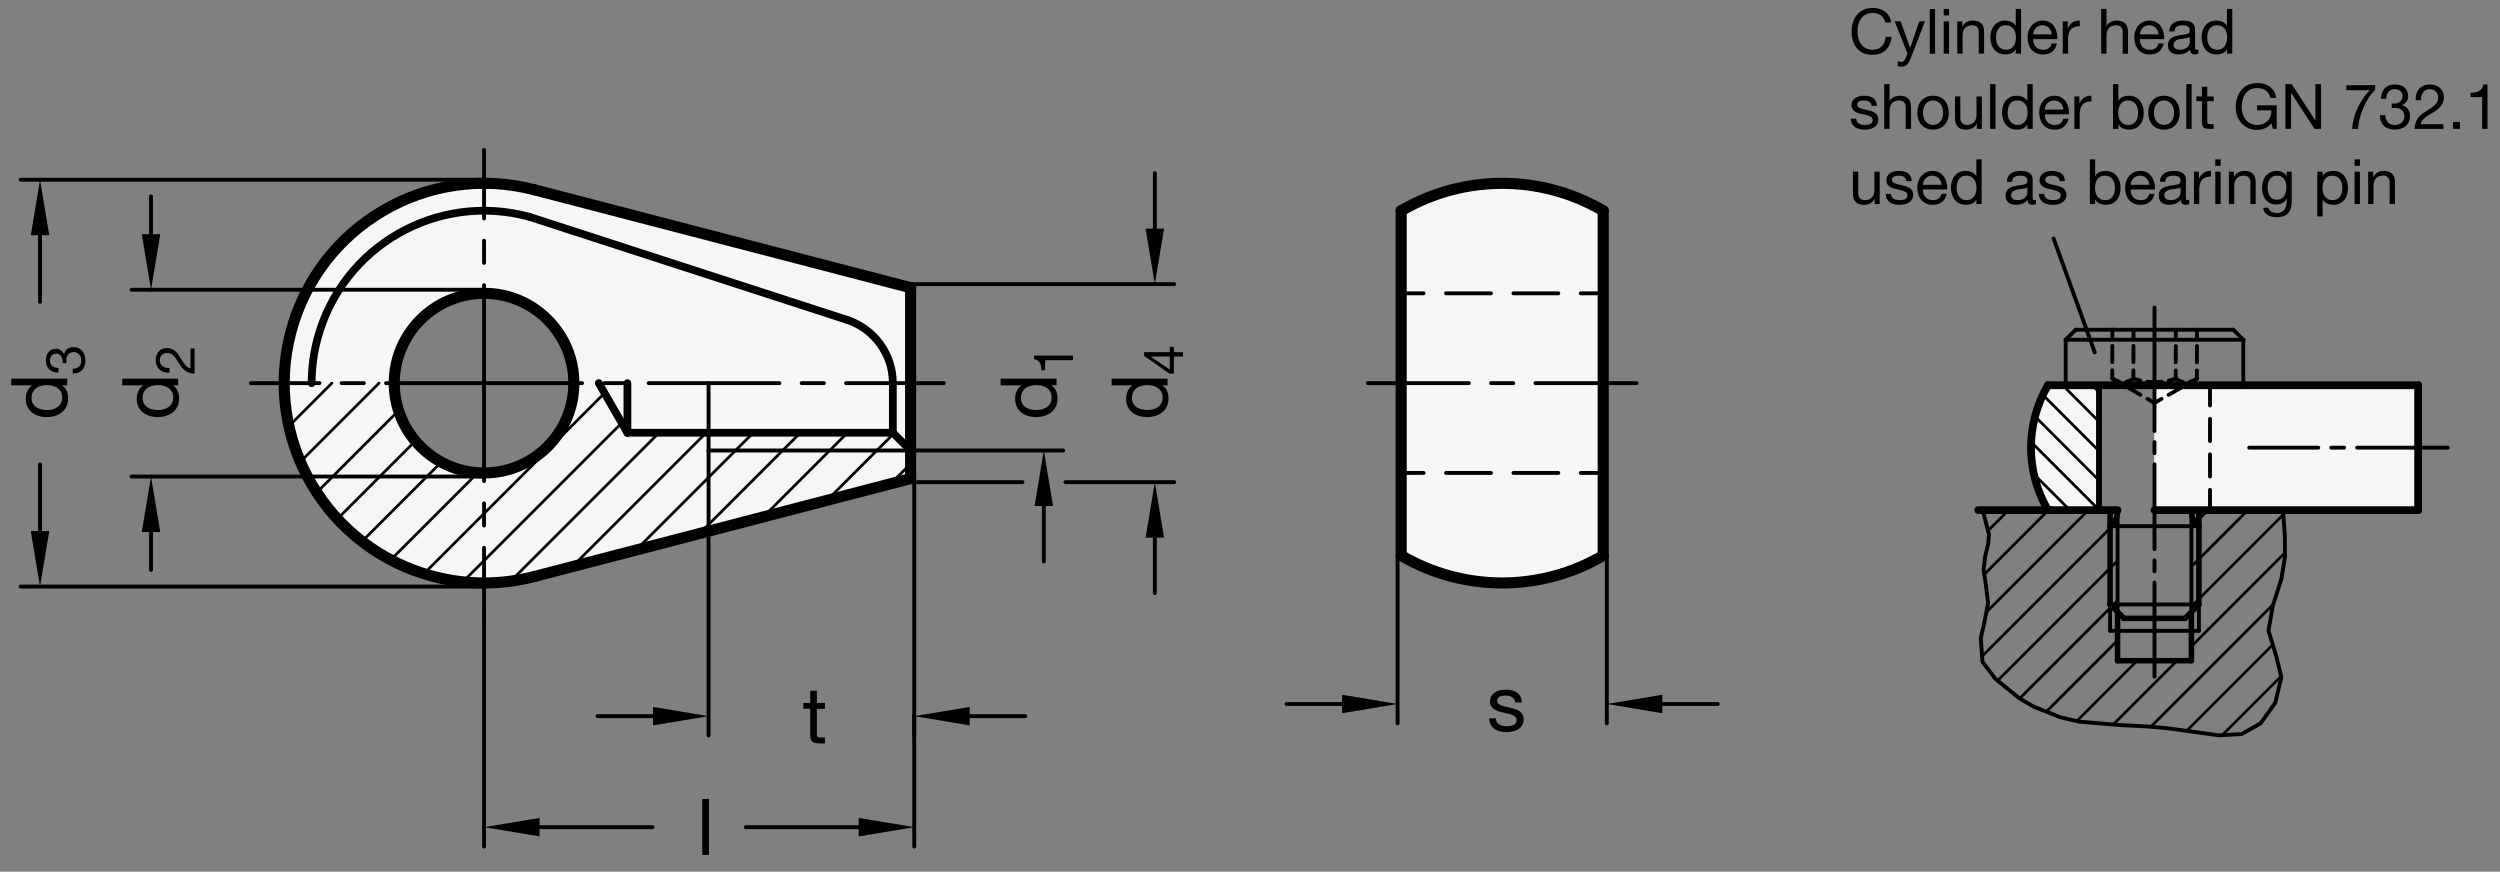
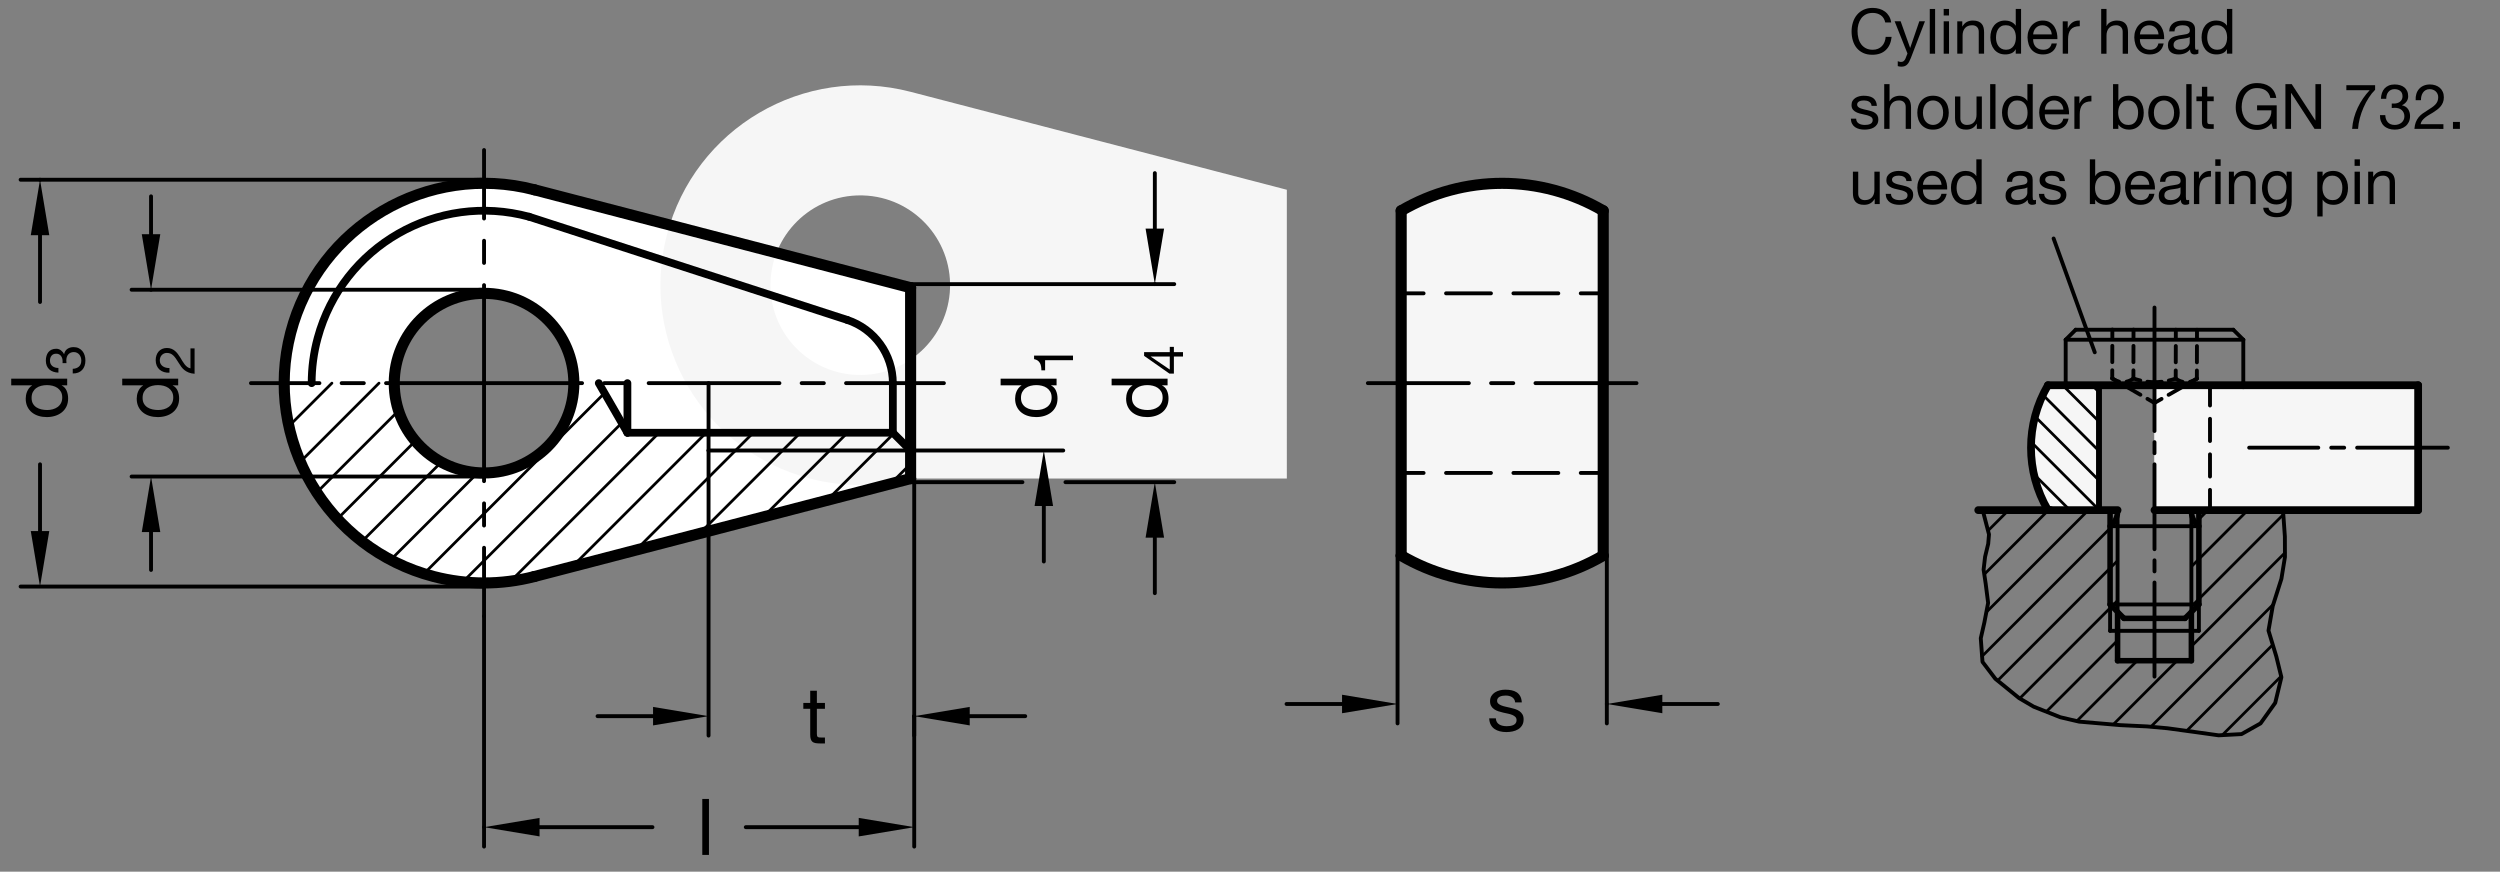
<svg xmlns="http://www.w3.org/2000/svg" version="1.1" x="0px" y="0px" viewBox="0 0 319.199 111.297" enable-background="new 0 0 319.199 111.297" xml:space="preserve">
  <rect x="0" y="0" width="319.199" height="111.297" fill="#808080" stroke="none" />
  <g id="MD_x5F_3_x5F_FUELLUNG_x5F_WS">
    <g id="LWPOLYLINE_3_">
      <path fill="#FFFFFF" d="M308.746,65.132V49.187h-33.661v15.945h-7.087V49.187h-6.517c-2.885,4.923-2.885,11.022,0,15.945H308.746z    " />
    </g>
    <g id="POLYLINE_2_">
      <path fill="#FFFFFF" d="M178.9,26.909v22.011V70.93c7.966,4.668,17.833,4.668,25.798,0V48.919V26.909    C196.732,22.241,186.865,22.241,178.9,26.909z" />
    </g>
    <g id="POLYLINE_3_">
      <path fill="#FFFFFF" d="M116.267,61.102L68.231,73.608c-4.215,1.097-8.641,1.097-12.856,0    c-13.635-3.55-21.811-17.481-18.261-31.117c3.55-13.635,17.481-21.811,31.117-18.261l-6.922,13.233    c-6.327,0.273-11.234,5.623-10.961,11.949c0.249,5.766,4.744,10.449,10.495,10.932c6.31,0.53,11.855-4.156,12.386-10.466    s-4.156-11.855-10.466-12.386c-0.484-0.041-0.969-0.051-1.454-0.03l6.922-13.233l48.036,12.506V61.102z" />
    </g>
  </g>
  <g id="MD_x5F_3_x5F_FUELLUNG_x5F_GR">
    <g id="POLYLINE">
-       <path fill="#F6F6F6" d="M116.267,61.102L68.231,73.608c-4.215,1.097-8.641,1.097-12.856,0    c-13.635-3.55-21.811-17.481-18.261-31.117c3.55-13.635,17.481-21.811,31.117-18.261l-6.922,13.233    c-6.327,0.273-11.234,5.623-10.961,11.949c0.249,5.766,4.744,10.449,10.495,10.932c6.31,0.53,11.855-4.156,12.386-10.466    s-4.156-11.855-10.466-12.386c-0.484-0.041-0.969-0.051-1.454-0.03l6.922-13.233l48.036,12.506V61.102z" />
+       <path fill="#F6F6F6" d="M116.267,61.102c-4.215,1.097-8.641,1.097-12.856,0    c-13.635-3.55-21.811-17.481-18.261-31.117c3.55-13.635,17.481-21.811,31.117-18.261l-6.922,13.233    c-6.327,0.273-11.234,5.623-10.961,11.949c0.249,5.766,4.744,10.449,10.495,10.932c6.31,0.53,11.855-4.156,12.386-10.466    s-4.156-11.855-10.466-12.386c-0.484-0.041-0.969-0.051-1.454-0.03l6.922-13.233l48.036,12.506V61.102z" />
    </g>
    <g id="POLYLINE_1_">
      <path fill="#F6F6F6" d="M178.9,26.909v22.011V70.93c7.966,4.668,17.833,4.668,25.798,0V48.919V26.909    C196.732,22.241,186.865,22.241,178.9,26.909z" />
    </g>
    <g id="LWPOLYLINE">
      <path fill="#F6F6F6" d="M308.746,65.132V49.187h-33.661v15.945h-7.087V49.187h-6.517c-2.885,4.923-2.885,11.022,0,15.945H308.746z    " />
    </g>
  </g>
  <g id="MD_x5F_1_x5F_035">
    <g id="LINE">
      <line fill="none" stroke="#000000" stroke-width="0.496" stroke-linecap="round" stroke-linejoin="round" stroke-miterlimit="10" x1="116.267" y1="57.519" x2="90.468" y2="57.519" />
    </g>
    <g id="LINE_2_">
      <line fill="none" stroke="#000000" stroke-width="0.496" stroke-linecap="round" stroke-linejoin="round" stroke-miterlimit="10" x1="90.468" y1="57.519" x2="90.468" y2="48.919" />
    </g>
    <g id="LINE_83_">
      <line fill="none" stroke="#000000" stroke-width="0.496" stroke-linecap="round" stroke-linejoin="round" stroke-miterlimit="10" x1="282.171" y1="56.309" x2="282.171" y2="53.475" />
    </g>
    <g id="LINE_85_">
      <line fill="none" stroke="#000000" stroke-width="0.496" stroke-linecap="round" stroke-linejoin="round" stroke-miterlimit="10" x1="279.795" y1="78.138" x2="279.795" y2="65.274" />
    </g>
    <g id="LINE_91_">
      <line fill="none" stroke="#000000" stroke-width="0.496" stroke-linecap="round" stroke-linejoin="round" stroke-miterlimit="10" x1="270.37" y1="78.134" x2="270.374" y2="65.274" />
    </g>
    <g id="LINE_93_">
      <line fill="none" stroke="#000000" stroke-width="0.496" stroke-linecap="round" stroke-linejoin="round" stroke-miterlimit="10" x1="280.754" y1="77.179" x2="269.415" y2="77.179" />
    </g>
    <g id="LINE_94_">
      <line fill="none" stroke="#000000" stroke-width="0.496" stroke-linecap="round" stroke-linejoin="round" stroke-miterlimit="10" x1="280.754" y1="67.187" x2="269.415" y2="67.187" />
    </g>
    <g id="LINE_103_">
      <line fill="none" stroke="#000000" stroke-width="0.496" stroke-linecap="round" stroke-linejoin="round" stroke-miterlimit="10" x1="269.415" y1="80.545" x2="280.754" y2="80.545" />
    </g>
    <g id="LINE_104_">
      <line fill="none" stroke="#000000" stroke-width="0.496" stroke-linecap="round" stroke-linejoin="round" stroke-miterlimit="10" x1="269.415" y1="77.179" x2="269.415" y2="80.545" />
    </g>
    <g id="LINE_105_">
      <line fill="none" stroke="#000000" stroke-width="0.496" stroke-linecap="round" stroke-linejoin="round" stroke-miterlimit="10" x1="280.754" y1="77.179" x2="280.754" y2="80.545" />
    </g>
    <g id="LINE_112_">
      <line fill="none" stroke="#000000" stroke-width="0.496" stroke-linecap="round" stroke-linejoin="round" stroke-miterlimit="10" x1="282.171" y1="51.774" x2="282.171" y2="49.187" />
    </g>
    <g id="LINE_113_">
      <line fill="none" stroke="#000000" stroke-width="0.496" stroke-linecap="round" stroke-linejoin="round" stroke-miterlimit="10" x1="282.171" y1="58.01" x2="282.171" y2="60.845" />
    </g>
    <g id="LINE_114_">
      <line fill="none" stroke="#000000" stroke-width="0.496" stroke-linecap="round" stroke-linejoin="round" stroke-miterlimit="10" x1="282.171" y1="62.546" x2="282.171" y2="65.132" />
    </g>
    <g id="LWPOLYLINE_2_">
      <polyline fill="none" stroke="#000000" stroke-width="0.496" stroke-linecap="round" stroke-linejoin="round" stroke-miterlimit="10" points="    253.148,65.132 253.954,68.234 253.853,69.436 253.455,71.086 253.265,72.726 253.531,74.523 253.843,76.973 253.357,79.504     252.904,81.493 253.125,84.509 254.763,86.664 257.788,89.127 259.667,90.232 263.064,91.579 265.455,92.137 270.709,92.585     274.143,92.749 276.748,92.985 280.479,93.495 283.268,93.886 286.198,93.729 288.624,92.364 290.5,89.74 291.287,86.469     290.64,83.823 289.639,80.514 290.182,77.386 291.288,73.909 291.741,71.122 291.731,68.497 291.553,65.965 291.487,65.132   " />
    </g>
    <g id="LINE_118_">
      <line fill="none" stroke="#000000" stroke-width="0.496" stroke-linecap="round" stroke-linejoin="round" stroke-miterlimit="10" x1="286.423" y1="49.187" x2="286.423" y2="43.376" />
    </g>
    <g id="LINE_119_">
      <line fill="none" stroke="#000000" stroke-width="0.496" stroke-linecap="round" stroke-linejoin="round" stroke-miterlimit="10" x1="286.423" y1="43.376" x2="285.147" y2="42.101" />
    </g>
    <g id="LINE_120_">
      <line fill="none" stroke="#000000" stroke-width="0.496" stroke-linecap="round" stroke-linejoin="round" stroke-miterlimit="10" x1="285.147" y1="42.101" x2="275.085" y2="42.101" />
    </g>
    <g id="LINE_121_">
      <line fill="none" stroke="#000000" stroke-width="0.496" stroke-linecap="round" stroke-linejoin="round" stroke-miterlimit="10" x1="286.423" y1="43.376" x2="275.085" y2="43.376" />
    </g>
    <g id="LINE_122_">
      <line fill="none" stroke="#000000" stroke-width="0.496" stroke-linecap="round" stroke-linejoin="round" stroke-miterlimit="10" x1="263.746" y1="49.187" x2="263.746" y2="43.376" />
    </g>
    <g id="LINE_123_">
      <line fill="none" stroke="#000000" stroke-width="0.496" stroke-linecap="round" stroke-linejoin="round" stroke-miterlimit="10" x1="263.746" y1="43.376" x2="265.022" y2="42.101" />
    </g>
    <g id="LINE_124_">
      <line fill="none" stroke="#000000" stroke-width="0.496" stroke-linecap="round" stroke-linejoin="round" stroke-miterlimit="10" x1="265.022" y1="42.101" x2="275.085" y2="42.101" />
    </g>
    <g id="LINE_125_">
      <line fill="none" stroke="#000000" stroke-width="0.496" stroke-linecap="round" stroke-linejoin="round" stroke-miterlimit="10" x1="263.746" y1="43.376" x2="275.085" y2="43.376" />
    </g>
    <g id="LINE_132_">
      <line fill="none" stroke="#000000" stroke-width="0.496" stroke-linecap="round" stroke-linejoin="round" stroke-miterlimit="10" x1="267.458" y1="44.981" x2="262.203" y2="30.451" />
    </g>
  </g>
  <g id="MD_x5F_1_x5F_070">
    <g id="LINE_1_">
      <line fill="none" stroke="#000000" stroke-width="0.992" stroke-linecap="round" stroke-linejoin="round" stroke-miterlimit="10" x1="80.108" y1="55.251" x2="80.108" y2="48.919" />
    </g>
    <g id="LINE_3_">
      <line fill="none" stroke="#000000" stroke-width="0.992" stroke-linecap="round" stroke-linejoin="round" stroke-miterlimit="10" x1="113.999" y1="55.251" x2="113.999" y2="48.919" />
    </g>
    <g id="LINE_4_">
      <line fill="none" stroke="#000000" stroke-width="0.992" stroke-linecap="round" stroke-linejoin="round" stroke-miterlimit="10" x1="116.267" y1="57.519" x2="113.999" y2="55.251" />
    </g>
    <g id="LINE_5_">
      <line fill="none" stroke="#000000" stroke-width="0.992" stroke-linecap="round" stroke-linejoin="round" stroke-miterlimit="10" x1="113.999" y1="55.251" x2="80.108" y2="55.251" />
    </g>
    <g id="LINE_6_">
      <line fill="none" stroke="#000000" stroke-width="0.992" stroke-linecap="round" stroke-linejoin="round" stroke-miterlimit="10" x1="80.108" y1="55.251" x2="76.452" y2="48.919" />
    </g>
    <g id="ARC">
      <path fill="none" stroke="#000000" stroke-width="0.992" stroke-linecap="round" stroke-linejoin="round" stroke-miterlimit="10" d="    M67.564,27.676c-11.732-3.181-23.822,3.751-27.004,15.483c-0.509,1.878-0.767,3.815-0.767,5.76" />
    </g>
    <g id="LINE_7_">
      <line fill="none" stroke="#000000" stroke-width="0.992" stroke-linecap="round" stroke-linejoin="round" stroke-miterlimit="10" x1="67.564" y1="27.676" x2="108.172" y2="40.848" />
    </g>
    <g id="ARC_1_">
      <path fill="none" stroke="#000000" stroke-width="0.992" stroke-linecap="round" stroke-linejoin="round" stroke-miterlimit="10" d="    M113.999,48.919c0-3.665-2.348-6.918-5.827-8.072" />
    </g>
    <g id="LINE_89_">
      <line fill="none" stroke="#000000" stroke-width="0.992" stroke-linecap="round" stroke-linejoin="round" stroke-miterlimit="10" x1="275.085" y1="49.187" x2="263.746" y2="49.187" />
    </g>
    <g id="LINE_95_">
      <line fill="none" stroke="#000000" stroke-width="0.992" stroke-linecap="round" stroke-linejoin="round" stroke-miterlimit="10" x1="286.423" y1="49.187" x2="275.085" y2="49.187" />
    </g>
    <g id="LINE_96_">
      <line fill="none" stroke="#000000" stroke-width="0.992" stroke-linecap="round" stroke-linejoin="round" stroke-miterlimit="10" x1="261.797" y1="65.132" x2="270.37" y2="65.132" />
    </g>
    <g id="LINE_102_">
      <line fill="none" stroke="#000000" stroke-width="0.992" stroke-linecap="round" stroke-linejoin="round" stroke-miterlimit="10" x1="261.797" y1="65.132" x2="252.582" y2="65.132" />
    </g>
    <g id="ARC_7_">
      <path fill="none" stroke="#000000" stroke-width="0.992" stroke-linecap="round" stroke-linejoin="round" stroke-miterlimit="10" d="    M261.481,49.187c-2.885,4.923-2.885,11.022,0,15.945" />
    </g>
    <g id="LINE_108_">
      <line fill="none" stroke="#000000" stroke-width="0.992" stroke-linecap="round" stroke-linejoin="round" stroke-miterlimit="10" x1="263.746" y1="49.187" x2="261.481" y2="49.187" />
    </g>
    <g id="LINE_109_">
      <line fill="none" stroke="#000000" stroke-width="0.992" stroke-linecap="round" stroke-linejoin="round" stroke-miterlimit="10" x1="286.423" y1="49.187" x2="308.746" y2="49.187" />
    </g>
    <g id="LINE_110_">
      <line fill="none" stroke="#000000" stroke-width="0.992" stroke-linecap="round" stroke-linejoin="round" stroke-miterlimit="10" x1="308.746" y1="65.132" x2="275.085" y2="65.132" />
    </g>
    <g id="LINE_111_">
      <line fill="none" stroke="#000000" stroke-width="0.992" stroke-linecap="round" stroke-linejoin="round" stroke-miterlimit="10" x1="308.746" y1="49.187" x2="308.746" y2="65.132" />
    </g>
  </g>
  <g id="MD_x5F_1_x5F_100">
    <g id="ARC_2_">
      <path fill="none" stroke="#000000" stroke-width="1.417" stroke-linecap="round" stroke-linejoin="round" stroke-miterlimit="10" d="    M204.698,26.909c-7.966-4.668-17.833-4.668-25.798,0" />
    </g>
    <g id="LINE_8_">
      <line fill="none" stroke="#000000" stroke-width="1.417" stroke-linecap="round" stroke-linejoin="round" stroke-miterlimit="10" x1="204.698" y1="48.919" x2="204.698" y2="26.909" />
    </g>
    <g id="LINE_9_">
      <line fill="none" stroke="#000000" stroke-width="1.417" stroke-linecap="round" stroke-linejoin="round" stroke-miterlimit="10" x1="178.9" y1="26.909" x2="178.9" y2="48.919" />
    </g>
    <g id="LINE_10_">
      <line fill="none" stroke="#000000" stroke-width="1.417" stroke-linecap="round" stroke-linejoin="round" stroke-miterlimit="10" x1="204.698" y1="48.919" x2="204.698" y2="70.93" />
    </g>
    <g id="ARC_3_">
      <path fill="none" stroke="#000000" stroke-width="1.417" stroke-linecap="round" stroke-linejoin="round" stroke-miterlimit="10" d="    M68.231,24.231c-13.635-3.55-27.567,4.626-31.117,18.261c-3.55,13.635,4.626,27.567,18.261,31.117    c4.215,1.097,8.641,1.097,12.856,0" />
    </g>
    <g id="CIRCLE">
      <path fill="none" stroke="#000000" stroke-width="1.417" stroke-linecap="round" stroke-linejoin="round" stroke-miterlimit="10" d="    M50.337,48.919c0-6.332,5.133-11.466,11.466-11.466s11.466,5.133,11.466,11.466s-5.133,11.466-11.466,11.466    S50.337,55.252,50.337,48.919L50.337,48.919z" />
    </g>
    <g id="LINE_11_">
      <line fill="none" stroke="#000000" stroke-width="1.417" stroke-linecap="round" stroke-linejoin="round" stroke-miterlimit="10" x1="116.267" y1="61.102" x2="116.267" y2="36.737" />
    </g>
    <g id="ARC_4_">
      <path fill="none" stroke="#000000" stroke-width="1.417" stroke-linecap="round" stroke-linejoin="round" stroke-miterlimit="10" d="    M178.9,70.93c7.966,4.668,17.833,4.668,25.798,0" />
    </g>
    <g id="LINE_12_">
      <line fill="none" stroke="#000000" stroke-width="1.417" stroke-linecap="round" stroke-linejoin="round" stroke-miterlimit="10" x1="178.9" y1="70.93" x2="178.9" y2="48.919" />
    </g>
    <g id="LINE_13_">
      <line fill="none" stroke="#000000" stroke-width="1.417" stroke-linecap="round" stroke-linejoin="round" stroke-miterlimit="10" x1="116.267" y1="61.102" x2="68.231" y2="73.608" />
    </g>
    <g id="LINE_14_">
      <line fill="none" stroke="#000000" stroke-width="1.417" stroke-linecap="round" stroke-linejoin="round" stroke-miterlimit="10" x1="116.267" y1="36.737" x2="68.231" y2="24.231" />
    </g>
  </g>
  <g id="MD_x5F_2_x5F_SCHRAFFUR">
    <g id="LINE_15_">
      <line fill="none" stroke="#000000" stroke-width="0.354" stroke-linecap="round" stroke-linejoin="round" stroke-miterlimit="10" x1="65.196" y1="74.205" x2="84.15" y2="55.251" />
    </g>
    <g id="LINE_16_">
      <line fill="none" stroke="#000000" stroke-width="0.354" stroke-linecap="round" stroke-linejoin="round" stroke-miterlimit="10" x1="59.1" y1="74.288" x2="79.386" y2="54.002" />
    </g>
    <g id="LINE_17_">
      <line fill="none" stroke="#000000" stroke-width="0.354" stroke-linecap="round" stroke-linejoin="round" stroke-miterlimit="10" x1="54.126" y1="73.249" x2="77.185" y2="50.189" />
    </g>
    <g id="LINE_18_">
      <line fill="none" stroke="#000000" stroke-width="0.354" stroke-linecap="round" stroke-linejoin="round" stroke-miterlimit="10" x1="49.885" y1="71.476" x2="61.004" y2="60.358" />
    </g>
    <g id="LINE_19_">
      <line fill="none" stroke="#000000" stroke-width="0.354" stroke-linecap="round" stroke-linejoin="round" stroke-miterlimit="10" x1="46.225" y1="69.123" x2="56.345" y2="59.003" />
    </g>
    <g id="LINE_20_">
      <line fill="none" stroke="#000000" stroke-width="0.354" stroke-linecap="round" stroke-linejoin="round" stroke-miterlimit="10" x1="43.083" y1="66.252" x2="53.032" y2="56.303" />
    </g>
    <g id="LINE_21_">
      <line fill="none" stroke="#000000" stroke-width="0.354" stroke-linecap="round" stroke-linejoin="round" stroke-miterlimit="10" x1="40.447" y1="62.875" x2="50.889" y2="52.433" />
    </g>
    <g id="LINE_22_">
      <line fill="none" stroke="#000000" stroke-width="0.354" stroke-linecap="round" stroke-linejoin="round" stroke-miterlimit="10" x1="38.35" y1="58.959" x2="48.389" y2="48.919" />
    </g>
    <g id="LINE_23_">
      <line fill="none" stroke="#000000" stroke-width="0.354" stroke-linecap="round" stroke-linejoin="round" stroke-miterlimit="10" x1="36.889" y1="54.407" x2="42.376" y2="48.919" />
    </g>
    <g id="LINE_24_">
      <line fill="none" stroke="#000000" stroke-width="0.354" stroke-linecap="round" stroke-linejoin="round" stroke-miterlimit="10" x1="36.292" y1="48.991" x2="36.363" y2="48.919" />
    </g>
    <g id="LINE_25_">
      <line fill="none" stroke="#000000" stroke-width="0.354" stroke-linecap="round" stroke-linejoin="round" stroke-miterlimit="10" x1="73.064" y1="72.35" x2="90.163" y2="55.251" />
    </g>
    <g id="LINE_26_">
      <line fill="none" stroke="#000000" stroke-width="0.354" stroke-linecap="round" stroke-linejoin="round" stroke-miterlimit="10" x1="81.194" y1="70.233" x2="93.908" y2="57.519" />
    </g>
    <g id="LINE_27_">
      <line fill="none" stroke="#000000" stroke-width="0.354" stroke-linecap="round" stroke-linejoin="round" stroke-miterlimit="10" x1="93.908" y1="57.519" x2="96.176" y2="55.251" />
    </g>
    <g id="LINE_28_">
      <line fill="none" stroke="#000000" stroke-width="0.354" stroke-linecap="round" stroke-linejoin="round" stroke-miterlimit="10" x1="89.324" y1="68.117" x2="99.922" y2="57.519" />
    </g>
    <g id="LINE_29_">
      <line fill="none" stroke="#000000" stroke-width="0.354" stroke-linecap="round" stroke-linejoin="round" stroke-miterlimit="10" x1="99.922" y1="57.519" x2="102.189" y2="55.251" />
    </g>
    <g id="LINE_30_">
      <line fill="none" stroke="#000000" stroke-width="0.354" stroke-linecap="round" stroke-linejoin="round" stroke-miterlimit="10" x1="97.454" y1="66" x2="105.935" y2="57.519" />
    </g>
    <g id="LINE_31_">
      <line fill="none" stroke="#000000" stroke-width="0.354" stroke-linecap="round" stroke-linejoin="round" stroke-miterlimit="10" x1="105.935" y1="57.519" x2="108.202" y2="55.251" />
    </g>
    <g id="LINE_32_">
      <line fill="none" stroke="#000000" stroke-width="0.354" stroke-linecap="round" stroke-linejoin="round" stroke-miterlimit="10" x1="105.583" y1="63.884" x2="111.948" y2="57.519" />
    </g>
    <g id="LINE_33_">
      <line fill="none" stroke="#000000" stroke-width="0.354" stroke-linecap="round" stroke-linejoin="round" stroke-miterlimit="10" x1="111.948" y1="57.519" x2="114.107" y2="55.36" />
    </g>
    <g id="LINE_34_">
      <line fill="none" stroke="#000000" stroke-width="0.354" stroke-linecap="round" stroke-linejoin="round" stroke-miterlimit="10" x1="113.713" y1="61.767" x2="116.267" y2="59.213" />
    </g>
    <g id="HATCH">
      <path fill-rule="evenodd" clip-rule="evenodd" fill="none" d="M270.37,80.545h-0.955v-3.365V65.132h-7.618h-8.649l0.43,1.653    l0.094,0.174l0.255,0.783l0.052,0.926l-0.157,0.957l-0.219,0.847l-0.148,0.613l-0.191,1.64l0.266,1.798l0.209,0.999l0.128,1.272    l-0.222,1.663l-0.288,1.047l-0.453,1.989l0.221,3.016l1.638,2.155l3.025,2.462l1.88,1.105l3.397,1.347l2.391,0.558l5.254,0.448    c0.012,0.001,1.475,0.055,1.475,0.055l1.562,0.078l1.739,0.133l1.879,0.199l2.248,0.306l0.866,0.139l2.79,0.39l2.93-0.157    l2.425-1.365l1.876-2.624l0.787-3.271l-0.647-2.647l-0.188-0.461l-0.484-1.048l-0.343-1.479l0.063-1.464l0.367-1.619l0.127-0.366    l1.106-3.477l0.452-2.787l-0.01-2.625l-0.178-2.532l-0.077-0.833h-10.723v12.047v3.365h-0.959v3.816h-9.425V80.545z     M270.374,67.187h-0.958v9.992h0.955L270.374,67.187z M280.754,67.187h-0.959v9.992h0.959V67.187z" />
      <path fill="none" stroke="#000000" stroke-width="0.354" stroke-linecap="round" stroke-linejoin="round" stroke-miterlimit="10" d="    M253.908,67.685l2.553-2.553 M253.354,73.33l8.198-8.198 M253.696,78.08l12.948-12.948 M253.072,83.794l16.343-16.343     M269.415,67.451l0.264-0.264 M255.055,86.903l14.36-14.36 M269.415,72.543l0.957-0.957 M257.872,89.177l11.543-11.543     M269.87,77.179l0.501-0.501 M279.795,67.254l0.067-0.067 M280.754,66.295l1.163-1.163 M261.272,90.868l9.098-9.098     M279.795,72.345l0.959-0.959 M280.754,71.386l6.254-6.254 M265.163,92.069l7.709-7.709 M280.052,77.179l0.702-0.702     M280.754,76.478l10.775-10.775 M269.814,92.509l8.148-8.148 M279.795,82.528l11.944-11.944 M274.627,92.786l15.627-15.627     M279.204,93.301l10.835-10.835 M283.735,93.861l7.52-7.52" />
    </g>
    <g id="HATCH_1_">
      <polygon fill-rule="evenodd" clip-rule="evenodd" fill="none" points="261.797,65.132 267.998,65.132 267.998,49.187     263.746,49.187 261.797,49.187   " />
      <path fill="none" stroke="#000000" stroke-width="0.354" stroke-linecap="round" stroke-linejoin="round" stroke-miterlimit="10" d="    M267.12,49.187l0.878,0.878 M263.362,49.187l4.636,4.636 M261.043,50.627l6.955,6.955 M259.793,53.135l8.205,8.205     M259.268,56.368l8.73,8.73 M259.689,60.548l4.585,4.585" />
    </g>
  </g>
  <g id="MD_x5F_2_x5F_BEMASSUNG">
    <g id="LINE_35_">
      <line stroke="#000000" stroke-width="0.496" stroke-linecap="round" stroke-linejoin="round" stroke-miterlimit="10" x1="61.803" y1="60.846" x2="16.803" y2="60.846" />
    </g>
    <g id="LINE_36_">
      <line stroke="#000000" stroke-width="0.496" stroke-linecap="round" stroke-linejoin="round" stroke-miterlimit="10" x1="61.803" y1="36.993" x2="16.803" y2="36.993" />
    </g>
    <g id="LINE_37_">
      <line stroke="#000000" stroke-width="0.496" stroke-linecap="round" stroke-linejoin="round" stroke-miterlimit="10" x1="19.284" y1="29.906" x2="19.284" y2="25.068" />
    </g>
    <g id="SOLID">
      <polygon points="18.103,67.933 19.284,60.846 20.465,67.933   " />
    </g>
    <g id="SOLID_1_">
      <polygon points="18.103,29.906 19.284,36.993 20.465,29.906   " />
    </g>
    <g id="POINT">
      <line stroke="#000000" stroke-width="0.496" stroke-linecap="round" stroke-linejoin="round" stroke-miterlimit="10" x1="19.284" y1="36.993" x2="19.284" y2="36.993" />
    </g>
    <g id="LINE_38_">
      <line stroke="#000000" stroke-width="0.496" stroke-linecap="round" stroke-linejoin="round" stroke-miterlimit="10" x1="61.803" y1="74.892" x2="2.63" y2="74.892" />
    </g>
    <g id="LINE_39_">
      <line stroke="#000000" stroke-width="0.496" stroke-linecap="round" stroke-linejoin="round" stroke-miterlimit="10" x1="61.803" y1="22.947" x2="2.63" y2="22.947" />
    </g>
    <g id="LINE_40_">
      <line stroke="#000000" stroke-width="0.496" stroke-linecap="round" stroke-linejoin="round" stroke-miterlimit="10" x1="5.11" y1="67.805" x2="5.11" y2="59.282" />
    </g>
    <g id="LINE_41_">
      <line stroke="#000000" stroke-width="0.496" stroke-linecap="round" stroke-linejoin="round" stroke-miterlimit="10" x1="5.11" y1="30.034" x2="5.11" y2="38.557" />
    </g>
    <g id="SOLID_2_">
      <polygon points="3.929,67.805 5.11,74.892 6.292,67.805   " />
    </g>
    <g id="SOLID_3_">
      <polygon points="3.929,30.034 5.11,22.947 6.292,30.034   " />
    </g>
    <g id="POINT_1_">
      <line stroke="#000000" stroke-width="0.496" stroke-linecap="round" stroke-linejoin="round" stroke-miterlimit="10" x1="5.11" y1="22.947" x2="5.11" y2="22.947" />
    </g>
    <g id="LINE_42_">
      <line stroke="#000000" stroke-width="0.496" stroke-linecap="round" stroke-linejoin="round" stroke-miterlimit="10" x1="116.267" y1="61.563" x2="130.545" y2="61.563" />
    </g>
    <g id="LINE_43_">
      <line stroke="#000000" stroke-width="0.496" stroke-linecap="round" stroke-linejoin="round" stroke-miterlimit="10" x1="116.267" y1="36.276" x2="149.928" y2="36.276" />
    </g>
    <g id="LINE_44_">
      <line stroke="#000000" stroke-width="0.496" stroke-linecap="round" stroke-linejoin="round" stroke-miterlimit="10" x1="147.448" y1="68.649" x2="147.448" y2="75.736" />
    </g>
    <g id="LINE_45_">
      <line stroke="#000000" stroke-width="0.496" stroke-linecap="round" stroke-linejoin="round" stroke-miterlimit="10" x1="147.448" y1="29.19" x2="147.448" y2="22.103" />
    </g>
    <g id="SOLID_4_">
      <polygon points="146.267,68.649 147.448,61.563 148.629,68.649   " />
    </g>
    <g id="SOLID_5_">
      <polygon points="146.267,29.19 147.448,36.276 148.629,29.19   " />
    </g>
    <g id="POINT_2_">
      <line stroke="#000000" stroke-width="0.496" stroke-linecap="round" stroke-linejoin="round" stroke-miterlimit="10" x1="147.448" y1="36.276" x2="147.448" y2="36.276" />
    </g>
    <g id="LINE_46_">
      <line stroke="#000000" stroke-width="0.496" stroke-linecap="round" stroke-linejoin="round" stroke-miterlimit="10" x1="116.267" y1="57.519" x2="135.755" y2="57.519" />
    </g>
    <g id="LINE_47_">
      <line stroke="#000000" stroke-width="0.496" stroke-linecap="round" stroke-linejoin="round" stroke-miterlimit="10" x1="133.275" y1="64.606" x2="133.275" y2="71.692" />
    </g>
    <g id="SOLID_6_">
      <polygon points="132.094,64.606 133.275,57.519 134.456,64.606   " />
    </g>
    <g id="TEXT">
      <g>
        <path d="M8.578,48.347v0.851h-0.7v0.02c0.286,0.14,0.495,0.36,0.625,0.661s0.195,0.63,0.195,0.991c0,0.4-0.073,0.749-0.22,1.046     c-0.147,0.297-0.346,0.544-0.596,0.741c-0.251,0.197-0.539,0.346-0.866,0.446s-0.674,0.15-1.041,0.15s-0.712-0.048-1.036-0.145     c-0.323-0.097-0.608-0.244-0.855-0.44s-0.442-0.444-0.586-0.741s-0.215-0.642-0.215-1.036c0-0.133,0.014-0.277,0.04-0.43     s0.071-0.307,0.135-0.46s0.147-0.299,0.251-0.436s0.231-0.252,0.385-0.345v-0.02H1.432v-0.851H8.578z M6.036,52.351     c0.24,0,0.475-0.032,0.705-0.095c0.23-0.063,0.436-0.16,0.616-0.29c0.18-0.13,0.323-0.297,0.43-0.5     c0.107-0.204,0.16-0.442,0.16-0.716c0-0.287-0.057-0.53-0.17-0.73s-0.262-0.364-0.445-0.491     c-0.184-0.126-0.392-0.218-0.626-0.275c-0.233-0.057-0.47-0.085-0.71-0.085c-0.254,0-0.499,0.03-0.736,0.09     c-0.236,0.06-0.445,0.155-0.625,0.285c-0.181,0.13-0.325,0.299-0.436,0.505c-0.11,0.207-0.165,0.458-0.165,0.751     s0.057,0.539,0.17,0.735c0.113,0.197,0.264,0.355,0.45,0.476c0.188,0.12,0.4,0.207,0.641,0.26     C5.535,52.325,5.782,52.351,6.036,52.351z" />
      </g>
    </g>
    <g id="TEXT_1_">
      <g>
        <path d="M7.984,46.366c0.005-0.047,0.007-0.091,0.007-0.133s0-0.084,0-0.126c0-0.126-0.018-0.247-0.052-0.361     c-0.035-0.114-0.087-0.215-0.154-0.301c-0.068-0.086-0.152-0.155-0.253-0.207c-0.1-0.052-0.218-0.077-0.354-0.077     c-0.262,0-0.46,0.084-0.596,0.252c-0.135,0.168-0.203,0.378-0.203,0.631c0,0.164,0.029,0.304,0.088,0.42s0.137,0.213,0.234,0.291     c0.099,0.077,0.213,0.134,0.344,0.172c0.131,0.037,0.269,0.056,0.413,0.056v0.595c-0.238-0.009-0.455-0.048-0.651-0.115     c-0.196-0.068-0.364-0.165-0.505-0.291c-0.14-0.126-0.25-0.284-0.329-0.473c-0.079-0.189-0.119-0.407-0.119-0.655     c0-0.215,0.027-0.415,0.081-0.599s0.134-0.344,0.241-0.48c0.107-0.135,0.245-0.242,0.413-0.319     c0.169-0.077,0.367-0.116,0.596-0.116c0.22,0,0.417,0.067,0.593,0.2c0.175,0.133,0.307,0.295,0.396,0.487h0.014     c0.065-0.304,0.208-0.529,0.428-0.676c0.22-0.147,0.479-0.221,0.777-0.221c0.248,0,0.466,0.045,0.655,0.137     c0.189,0.091,0.347,0.213,0.473,0.368c0.127,0.154,0.223,0.335,0.288,0.543s0.098,0.429,0.098,0.662     c0,0.252-0.036,0.481-0.108,0.687s-0.178,0.381-0.315,0.526c-0.138,0.145-0.307,0.255-0.508,0.333s-0.43,0.113-0.687,0.109     v-0.596c0.322-0.009,0.585-0.103,0.788-0.28s0.305-0.437,0.305-0.778c0-0.145-0.022-0.283-0.066-0.414     c-0.045-0.13-0.107-0.245-0.189-0.343s-0.182-0.176-0.301-0.234c-0.119-0.059-0.254-0.088-0.403-0.088     c-0.154,0-0.291,0.028-0.41,0.084c-0.119,0.056-0.219,0.131-0.301,0.225c-0.082,0.093-0.143,0.206-0.183,0.336     c-0.039,0.131-0.06,0.269-0.06,0.414c0,0.126,0.007,0.245,0.021,0.357H7.984z" />
      </g>
    </g>
    <g id="TEXT_2_">
      <g>
        <path d="M22.751,48.347v0.851h-0.7v0.02c0.286,0.14,0.495,0.36,0.625,0.661s0.195,0.63,0.195,0.991c0,0.4-0.073,0.749-0.22,1.046     c-0.147,0.297-0.346,0.544-0.596,0.741c-0.251,0.197-0.539,0.346-0.866,0.446s-0.674,0.15-1.041,0.15s-0.712-0.048-1.036-0.145     c-0.323-0.097-0.608-0.244-0.855-0.44s-0.442-0.444-0.586-0.741s-0.215-0.642-0.215-1.036c0-0.133,0.014-0.277,0.04-0.43     s0.071-0.307,0.135-0.46s0.147-0.299,0.251-0.436s0.231-0.252,0.385-0.345v-0.02h-2.662v-0.851H22.751z M20.209,52.351     c0.24,0,0.475-0.032,0.705-0.095c0.23-0.063,0.436-0.16,0.616-0.29c0.18-0.13,0.323-0.297,0.43-0.5     c0.107-0.204,0.16-0.442,0.16-0.716c0-0.287-0.057-0.53-0.17-0.73s-0.262-0.364-0.445-0.491     c-0.184-0.126-0.392-0.218-0.626-0.275c-0.233-0.057-0.47-0.085-0.71-0.085c-0.254,0-0.499,0.03-0.736,0.09     c-0.236,0.06-0.445,0.155-0.625,0.285c-0.181,0.13-0.325,0.299-0.436,0.505c-0.11,0.207-0.165,0.458-0.165,0.751     s0.057,0.539,0.17,0.735c0.113,0.197,0.264,0.355,0.45,0.476c0.188,0.12,0.4,0.207,0.641,0.26     C19.708,52.325,19.956,52.351,20.209,52.351z" />
      </g>
    </g>
    <g id="TEXT_3_">
      <g>
        <path d="M21.638,47.585c-0.252,0.014-0.485-0.013-0.7-0.081c-0.215-0.068-0.401-0.169-0.558-0.305     c-0.156-0.135-0.279-0.306-0.368-0.511c-0.088-0.206-0.133-0.439-0.133-0.701c0-0.215,0.031-0.417,0.095-0.606     c0.063-0.189,0.154-0.354,0.273-0.494s0.269-0.251,0.448-0.333c0.18-0.082,0.384-0.123,0.613-0.123     c0.22,0,0.413,0.034,0.581,0.102c0.168,0.068,0.319,0.158,0.452,0.27s0.254,0.241,0.361,0.385     c0.107,0.145,0.21,0.294,0.308,0.448c0.094,0.154,0.186,0.309,0.277,0.463c0.091,0.154,0.188,0.295,0.29,0.424     c0.104,0.128,0.214,0.238,0.333,0.329c0.119,0.091,0.256,0.151,0.41,0.179v-2.55h0.525v3.244     c-0.294-0.023-0.545-0.077-0.753-0.161c-0.208-0.084-0.389-0.188-0.543-0.312c-0.154-0.124-0.289-0.264-0.403-0.42     c-0.114-0.156-0.226-0.323-0.333-0.501c-0.131-0.21-0.251-0.395-0.36-0.554c-0.109-0.159-0.221-0.291-0.333-0.396     s-0.233-0.185-0.364-0.238s-0.282-0.081-0.455-0.081c-0.136,0-0.259,0.026-0.368,0.077s-0.204,0.12-0.284,0.207     c-0.079,0.086-0.14,0.188-0.182,0.305s-0.063,0.241-0.063,0.372c0,0.173,0.036,0.321,0.108,0.445     c0.073,0.124,0.168,0.226,0.284,0.305c0.117,0.08,0.249,0.137,0.396,0.172c0.147,0.035,0.296,0.05,0.445,0.045V47.585z" />
      </g>
    </g>
    <g id="TEXT_4_">
      <g>
        <path d="M149.076,48.347v0.851h-0.7v0.02c0.286,0.14,0.495,0.36,0.625,0.661s0.195,0.63,0.195,0.991     c0,0.4-0.073,0.749-0.22,1.046c-0.147,0.297-0.346,0.544-0.596,0.741c-0.251,0.197-0.539,0.346-0.866,0.446     s-0.674,0.15-1.041,0.15s-0.712-0.048-1.036-0.145c-0.323-0.097-0.608-0.244-0.855-0.44s-0.442-0.444-0.586-0.741     s-0.215-0.642-0.215-1.036c0-0.133,0.014-0.277,0.04-0.43s0.071-0.307,0.135-0.46s0.147-0.299,0.251-0.436     s0.231-0.252,0.385-0.345v-0.02h-2.662v-0.851H149.076z M146.534,52.351c0.24,0,0.475-0.032,0.705-0.095     c0.23-0.063,0.436-0.16,0.616-0.29c0.18-0.13,0.323-0.297,0.43-0.5c0.107-0.204,0.16-0.442,0.16-0.716     c0-0.287-0.057-0.53-0.17-0.73s-0.262-0.364-0.445-0.491c-0.184-0.126-0.392-0.218-0.626-0.275     c-0.233-0.057-0.47-0.085-0.71-0.085c-0.254,0-0.499,0.03-0.736,0.09c-0.236,0.06-0.445,0.155-0.625,0.285     c-0.181,0.13-0.325,0.299-0.436,0.505c-0.11,0.207-0.165,0.458-0.165,0.751s0.057,0.539,0.17,0.735     c0.113,0.197,0.264,0.355,0.45,0.476c0.188,0.12,0.4,0.207,0.641,0.26C146.033,52.325,146.28,52.351,146.534,52.351z" />
      </g>
    </g>
    <g id="TEXT_5_">
      <g>
        <path d="M149.356,44.958v-0.673h0.525v0.673h1.163v0.561h-1.163v2.179h-0.574l-3.23-2.263v-0.476H149.356z M149.356,45.519     h-2.432v0.014l2.432,1.654V45.519z" />
      </g>
    </g>
    <g id="TEXT_6_">
      <g>
        <path d="M136.999,45.399v0.595h-3.56v1.29h-0.477c0-0.168-0.013-0.332-0.038-0.491s-0.073-0.302-0.144-0.431     s-0.166-0.237-0.287-0.326c-0.122-0.088-0.275-0.149-0.463-0.182v-0.455H136.999z" />
      </g>
    </g>
    <g id="TEXT_7_">
      <g>
        <path d="M134.903,48.347v0.851h-0.7v0.02c0.286,0.14,0.495,0.36,0.625,0.661s0.195,0.63,0.195,0.991     c0,0.4-0.073,0.749-0.22,1.046c-0.147,0.297-0.346,0.544-0.596,0.741c-0.251,0.197-0.539,0.346-0.866,0.446     s-0.674,0.15-1.041,0.15s-0.712-0.048-1.036-0.145c-0.323-0.097-0.608-0.244-0.855-0.44s-0.442-0.444-0.586-0.741     s-0.215-0.642-0.215-1.036c0-0.133,0.014-0.277,0.04-0.43s0.071-0.307,0.135-0.46s0.147-0.299,0.251-0.436     s0.231-0.252,0.385-0.345v-0.02h-2.662v-0.851H134.903z M132.361,52.351c0.24,0,0.475-0.032,0.705-0.095     c0.23-0.063,0.436-0.16,0.616-0.29c0.18-0.13,0.323-0.297,0.43-0.5c0.107-0.204,0.16-0.442,0.16-0.716     c0-0.287-0.057-0.53-0.17-0.73s-0.262-0.364-0.445-0.491c-0.184-0.126-0.392-0.218-0.626-0.275     c-0.233-0.057-0.47-0.085-0.71-0.085c-0.254,0-0.499,0.03-0.736,0.09c-0.236,0.06-0.445,0.155-0.625,0.285     c-0.181,0.13-0.325,0.299-0.436,0.505c-0.11,0.207-0.165,0.458-0.165,0.751s0.057,0.539,0.17,0.735     c0.113,0.197,0.264,0.355,0.45,0.476c0.188,0.12,0.4,0.207,0.641,0.26C131.86,52.325,132.107,52.351,132.361,52.351z" />
      </g>
    </g>
    <g id="LINE_48_">
      <line stroke="#000000" stroke-width="0.496" stroke-linecap="round" stroke-linejoin="round" stroke-miterlimit="10" x1="19.284" y1="67.933" x2="19.284" y2="72.771" />
    </g>
    <g id="LINE_49_">
      <line stroke="#000000" stroke-width="0.496" stroke-linecap="round" stroke-linejoin="round" stroke-miterlimit="10" x1="136.038" y1="61.563" x2="149.928" y2="61.563" />
    </g>
    <g id="LINE_50_">
      <line stroke="#000000" stroke-width="0.496" stroke-linecap="round" stroke-linejoin="round" stroke-miterlimit="10" x1="116.727" y1="91.439" x2="116.727" y2="108.093" />
    </g>
    <g id="LINE_51_">
      <line stroke="#000000" stroke-width="0.496" stroke-linecap="round" stroke-linejoin="round" stroke-miterlimit="10" x1="61.803" y1="78.683" x2="61.803" y2="108.093" />
    </g>
    <g id="LINE_52_">
      <line stroke="#000000" stroke-width="0.496" stroke-linecap="round" stroke-linejoin="round" stroke-miterlimit="10" x1="109.641" y1="105.612" x2="95.222" y2="105.612" />
    </g>
    <g id="LINE_53_">
      <line stroke="#000000" stroke-width="0.496" stroke-linecap="round" stroke-linejoin="round" stroke-miterlimit="10" x1="68.89" y1="105.612" x2="83.308" y2="105.612" />
    </g>
    <g id="SOLID_7_">
      <polygon points="109.641,104.431 116.727,105.612 109.641,106.794   " />
    </g>
    <g id="SOLID_8_">
      <polygon points="68.89,104.431 61.803,105.612 68.89,106.794   " />
    </g>
    <g id="POINT_3_">
      <line stroke="#000000" stroke-width="0.496" stroke-linecap="round" stroke-linejoin="round" stroke-miterlimit="10" x1="116.727" y1="91.439" x2="116.727" y2="91.439" />
    </g>
    <g id="POINT_4_">
      <line stroke="#000000" stroke-width="0.496" stroke-linecap="round" stroke-linejoin="round" stroke-miterlimit="10" x1="61.803" y1="105.612" x2="61.803" y2="105.612" />
    </g>
    <g id="LINE_54_">
      <line stroke="#000000" stroke-width="0.496" stroke-linecap="round" stroke-linejoin="round" stroke-miterlimit="10" x1="90.468" y1="57.519" x2="90.468" y2="93.919" />
    </g>
    <g id="LINE_55_">
      <line stroke="#000000" stroke-width="0.496" stroke-linecap="round" stroke-linejoin="round" stroke-miterlimit="10" x1="116.727" y1="61.102" x2="116.727" y2="93.919" />
    </g>
    <g id="LINE_56_">
      <line stroke="#000000" stroke-width="0.496" stroke-linecap="round" stroke-linejoin="round" stroke-miterlimit="10" x1="83.382" y1="91.439" x2="76.295" y2="91.439" />
    </g>
    <g id="LINE_57_">
      <line stroke="#000000" stroke-width="0.496" stroke-linecap="round" stroke-linejoin="round" stroke-miterlimit="10" x1="123.814" y1="91.439" x2="130.901" y2="91.439" />
    </g>
    <g id="SOLID_9_">
      <polygon points="83.382,90.258 90.468,91.439 83.382,92.62   " />
    </g>
    <g id="SOLID_10_">
      <polygon points="123.814,90.258 116.727,91.439 123.814,92.62   " />
    </g>
    <g id="POINT_5_">
      <line stroke="#000000" stroke-width="0.496" stroke-linecap="round" stroke-linejoin="round" stroke-miterlimit="10" x1="116.727" y1="91.439" x2="116.727" y2="91.439" />
    </g>
    <g id="LINE_58_">
      <line stroke="#000000" stroke-width="0.496" stroke-linecap="round" stroke-linejoin="round" stroke-miterlimit="10" x1="178.439" y1="70.93" x2="178.439" y2="92.365" />
    </g>
    <g id="LINE_59_">
      <line stroke="#000000" stroke-width="0.496" stroke-linecap="round" stroke-linejoin="round" stroke-miterlimit="10" x1="205.159" y1="70.93" x2="205.159" y2="92.365" />
    </g>
    <g id="LINE_60_">
      <line stroke="#000000" stroke-width="0.496" stroke-linecap="round" stroke-linejoin="round" stroke-miterlimit="10" x1="171.352" y1="89.884" x2="164.266" y2="89.884" />
    </g>
    <g id="LINE_61_">
      <line stroke="#000000" stroke-width="0.496" stroke-linecap="round" stroke-linejoin="round" stroke-miterlimit="10" x1="212.245" y1="89.884" x2="219.332" y2="89.884" />
    </g>
    <g id="SOLID_11_">
      <polygon points="171.352,88.703 178.439,89.884 171.352,91.065   " />
    </g>
    <g id="SOLID_12_">
      <polygon points="212.245,88.703 205.159,89.884 212.245,91.065   " />
    </g>
    <g id="POINT_6_">
      <line stroke="#000000" stroke-width="0.496" stroke-linecap="round" stroke-linejoin="round" stroke-miterlimit="10" x1="205.159" y1="89.884" x2="205.159" y2="89.884" />
    </g>
    <g id="TEXT_8_">
      <g>
        <path d="M104.298,89.747h1.031v0.751h-1.031v3.213c0,0.1,0.008,0.18,0.025,0.24c0.017,0.06,0.048,0.106,0.095,0.14     c0.046,0.034,0.112,0.056,0.195,0.065c0.083,0.01,0.191,0.015,0.325,0.015h0.39v0.751h-0.65c-0.22,0-0.409-0.015-0.565-0.045     c-0.157-0.03-0.284-0.085-0.38-0.165c-0.097-0.08-0.169-0.193-0.215-0.341c-0.047-0.146-0.07-0.34-0.07-0.58v-3.293h-0.881     v-0.751h0.881v-1.552h0.851V89.747z" />
      </g>
    </g>
    <g id="TEXT_9_">
      <g>
        <path d="M89.668,102.009h0.851v7.146h-0.851V102.009z" />
      </g>
    </g>
    <g id="TEXT_10_">
      <g>
        <path d="M190.991,91.72c0.007,0.194,0.05,0.354,0.13,0.48c0.08,0.127,0.186,0.229,0.315,0.306     c0.131,0.077,0.277,0.132,0.44,0.165c0.164,0.033,0.332,0.05,0.506,0.05c0.133,0,0.273-0.01,0.42-0.029     c0.147-0.021,0.282-0.057,0.405-0.11c0.124-0.054,0.226-0.132,0.306-0.235s0.12-0.235,0.12-0.396     c0-0.167-0.049-0.302-0.146-0.405s-0.224-0.188-0.38-0.255c-0.157-0.067-0.337-0.122-0.54-0.166     c-0.204-0.043-0.412-0.088-0.626-0.135s-0.421-0.104-0.621-0.17s-0.38-0.153-0.54-0.261c-0.16-0.106-0.289-0.243-0.386-0.41     s-0.145-0.373-0.145-0.62c0-0.261,0.058-0.484,0.175-0.671s0.267-0.339,0.45-0.455c0.184-0.117,0.391-0.204,0.621-0.261     s0.459-0.085,0.686-0.085c0.287,0,0.556,0.025,0.806,0.075s0.471,0.137,0.66,0.26c0.19,0.124,0.343,0.291,0.456,0.501     s0.18,0.472,0.2,0.785h-0.851c-0.014-0.166-0.059-0.305-0.136-0.415c-0.076-0.11-0.17-0.198-0.28-0.266     c-0.11-0.066-0.233-0.114-0.37-0.145s-0.275-0.045-0.415-0.045c-0.127,0-0.256,0.01-0.386,0.029     c-0.13,0.021-0.249,0.056-0.355,0.105s-0.193,0.118-0.26,0.205c-0.067,0.087-0.101,0.193-0.101,0.32     c0,0.153,0.052,0.277,0.155,0.37c0.104,0.094,0.235,0.172,0.396,0.235s0.34,0.117,0.54,0.16c0.2,0.044,0.4,0.089,0.601,0.136     c0.214,0.047,0.422,0.104,0.626,0.17c0.203,0.066,0.384,0.155,0.54,0.265c0.157,0.11,0.284,0.249,0.381,0.416     s0.146,0.374,0.146,0.62c0,0.308-0.065,0.565-0.195,0.776c-0.131,0.21-0.301,0.379-0.511,0.505     c-0.21,0.127-0.447,0.217-0.711,0.271s-0.525,0.08-0.785,0.08c-0.294,0-0.569-0.032-0.826-0.095     c-0.257-0.063-0.485-0.164-0.686-0.301s-0.36-0.316-0.48-0.54s-0.187-0.496-0.2-0.816H190.991z" />
      </g>
    </g>
  </g>
  <g id="MD_x5F_1_x5F_VERDECKT">
    <g id="LINE_62_">
      <path d="M204.698,37.702h-2.867c-0.137,0-0.248-0.111-0.248-0.248s0.111-0.248,0.248-0.248h2.867c0.137,0,0.248,0.111,0.248,0.248    S204.835,37.702,204.698,37.702z M198.965,37.702h-5.733c-0.137,0-0.248-0.111-0.248-0.248s0.111-0.248,0.248-0.248h5.733    c0.137,0,0.248,0.111,0.248,0.248S199.102,37.702,198.965,37.702z M190.365,37.702h-5.733c-0.137,0-0.248-0.111-0.248-0.248    s0.111-0.248,0.248-0.248h5.733c0.137,0,0.248,0.111,0.248,0.248S190.502,37.702,190.365,37.702z M181.766,37.702h-2.866    c-0.137,0-0.248-0.111-0.248-0.248s0.111-0.248,0.248-0.248h2.866c0.137,0,0.248,0.111,0.248,0.248S181.902,37.702,181.766,37.702    z" />
    </g>
    <g id="LINE_63_">
      <path d="M204.698,60.634h-2.867c-0.137,0-0.248-0.111-0.248-0.248s0.111-0.248,0.248-0.248h2.867c0.137,0,0.248,0.111,0.248,0.248    S204.835,60.634,204.698,60.634z M198.965,60.634h-5.733c-0.137,0-0.248-0.111-0.248-0.248s0.111-0.248,0.248-0.248h5.733    c0.137,0,0.248,0.111,0.248,0.248S199.102,60.634,198.965,60.634z M190.365,60.634h-5.733c-0.137,0-0.248-0.111-0.248-0.248    s0.111-0.248,0.248-0.248h5.733c0.137,0,0.248,0.111,0.248,0.248S190.502,60.634,190.365,60.634z M181.766,60.634h-2.866    c-0.137,0-0.248-0.111-0.248-0.248s0.111-0.248,0.248-0.248h2.866c0.137,0,0.248,0.111,0.248,0.248S181.902,60.634,181.766,60.634    z" />
    </g>
    <g id="LINE_126_">
      <path d="M277.794,48.584C277.794,48.584,277.794,48.584,277.794,48.584c-0.138,0-0.248-0.112-0.248-0.249l0.003-1.04    c0-0.137,0.111-0.248,0.248-0.248c0,0,0,0,0.001,0c0.137,0,0.247,0.112,0.247,0.249l-0.003,1.04    C278.042,48.473,277.931,48.584,277.794,48.584z M277.799,46.505C277.799,46.505,277.799,46.505,277.799,46.505    c-0.138,0-0.248-0.112-0.248-0.249l0.006-2.079c0-0.137,0.111-0.248,0.248-0.248c0,0,0,0,0.001,0c0.137,0,0.247,0.112,0.247,0.249    l-0.006,2.079C278.047,46.394,277.936,46.505,277.799,46.505z M277.807,43.387C277.807,43.387,277.807,43.387,277.807,43.387    c-0.138,0-0.248-0.112-0.248-0.249l0.003-1.04c0-0.137,0.111-0.248,0.248-0.248c0,0,0,0,0.001,0c0.137,0,0.247,0.112,0.247,0.249    l-0.003,1.04C278.055,43.276,277.943,43.387,277.807,43.387z" />
    </g>
    <g id="LINE_127_">
      <path d="M272.392,48.57C272.392,48.57,272.392,48.57,272.392,48.57c-0.138,0-0.248-0.112-0.248-0.249l0.003-1.04    c0-0.137,0.111-0.248,0.248-0.248c0,0,0,0,0.001,0c0.137,0,0.247,0.112,0.247,0.249l-0.003,1.04    C272.64,48.459,272.528,48.57,272.392,48.57z M272.396,46.491C272.396,46.491,272.396,46.491,272.396,46.491    c-0.138,0-0.248-0.112-0.248-0.249l0.006-2.079c0-0.137,0.111-0.248,0.248-0.248c0,0,0,0,0.001,0c0.137,0,0.247,0.112,0.247,0.249    l-0.006,2.079C272.645,46.38,272.533,46.491,272.396,46.491z M272.404,43.374C272.404,43.374,272.404,43.374,272.404,43.374    c-0.138,0-0.248-0.112-0.248-0.249l0.003-1.04c0-0.137,0.111-0.248,0.248-0.248c0,0,0,0,0.001,0c0.137,0,0.247,0.112,0.247,0.249    l-0.003,1.04C272.652,43.263,272.541,43.374,272.404,43.374z" />
    </g>
    <g id="LINE_128_">
      <path d="M269.69,48.563C269.69,48.563,269.69,48.563,269.69,48.563c-0.138,0-0.248-0.112-0.248-0.249l0.003-1.04    c0-0.137,0.111-0.248,0.248-0.248c0,0,0,0,0.001,0c0.137,0,0.247,0.112,0.247,0.249l-0.003,1.04    C269.938,48.453,269.827,48.563,269.69,48.563z M269.695,46.484C269.695,46.484,269.695,46.484,269.695,46.484    c-0.138,0-0.248-0.112-0.248-0.249l0.006-2.079c0-0.137,0.111-0.248,0.248-0.248c0,0,0,0,0.001,0c0.137,0,0.247,0.112,0.247,0.249    l-0.006,2.079C269.943,46.374,269.832,46.484,269.695,46.484z M269.703,43.367C269.703,43.367,269.703,43.367,269.703,43.367    c-0.138,0-0.248-0.112-0.248-0.249l0.003-1.04c0-0.137,0.111-0.248,0.248-0.248c0,0,0,0,0.001,0c0.137,0,0.247,0.112,0.247,0.249    l-0.003,1.04C269.951,43.256,269.84,43.367,269.703,43.367z" />
    </g>
    <g id="LINE_129_">
      <path d="M280.494,48.591C280.494,48.591,280.494,48.591,280.494,48.591c-0.138,0-0.248-0.112-0.248-0.249l0.003-1.04    c0-0.137,0.111-0.248,0.248-0.248c0,0,0,0,0.001,0c0.137,0,0.247,0.112,0.247,0.249l-0.003,1.04    C280.742,48.48,280.631,48.591,280.494,48.591z M280.5,46.512C280.5,46.512,280.5,46.512,280.5,46.512    c-0.138,0-0.248-0.112-0.248-0.249l0.005-2.079c0-0.137,0.111-0.248,0.248-0.248c0,0,0,0,0.001,0c0.137,0,0.247,0.112,0.247,0.249    l-0.005,2.079C280.748,46.401,280.637,46.512,280.5,46.512z M280.508,43.394C280.508,43.394,280.508,43.394,280.508,43.394    c-0.138,0-0.248-0.112-0.248-0.249l0.003-1.04c0-0.137,0.111-0.248,0.248-0.248c0,0,0,0,0.001,0c0.137,0,0.247,0.112,0.247,0.249    l-0.003,1.04C280.756,43.283,280.645,43.394,280.508,43.394z" />
    </g>
    <g id="LINE_130_">
      <path d="M275.085,51.696c-0.043,0-0.085-0.011-0.124-0.034l-0.899-0.522c-0.119-0.068-0.159-0.22-0.091-0.339    c0.068-0.119,0.222-0.159,0.339-0.09l0.899,0.522c0.119,0.068,0.159,0.22,0.091,0.339    C275.254,51.651,275.17,51.696,275.085,51.696z M273.287,50.652c-0.043,0-0.085-0.011-0.125-0.034l-1.799-1.044    c-0.118-0.069-0.158-0.22-0.09-0.339c0.069-0.119,0.22-0.16,0.34-0.09l1.799,1.044c0.118,0.069,0.158,0.22,0.09,0.339    C273.456,50.607,273.372,50.652,273.287,50.652z M270.59,49.085c-0.043,0-0.085-0.011-0.124-0.034l-0.899-0.522    c-0.119-0.068-0.159-0.22-0.091-0.339c0.068-0.119,0.222-0.159,0.339-0.09l0.899,0.522c0.119,0.068,0.159,0.22,0.091,0.339    C270.759,49.041,270.675,49.085,270.59,49.085z" />
    </g>
    <g id="LINE_131_">
      <path d="M275.085,51.696c-0.086,0-0.169-0.045-0.215-0.125c-0.068-0.119-0.027-0.271,0.092-0.339l0.901-0.517    c0.116-0.067,0.27-0.026,0.338,0.092c0.068,0.119,0.027,0.271-0.092,0.339l-0.901,0.517    C275.17,51.685,275.127,51.696,275.085,51.696z M276.888,50.661c-0.086,0-0.169-0.044-0.215-0.125    c-0.068-0.119-0.027-0.271,0.092-0.339l1.803-1.035c0.116-0.067,0.27-0.028,0.338,0.092c0.068,0.119,0.027,0.271-0.092,0.339    l-1.803,1.035C276.973,50.65,276.93,50.661,276.888,50.661z M279.593,49.108c-0.086,0-0.169-0.044-0.215-0.125    c-0.068-0.119-0.027-0.271,0.092-0.339l0.901-0.518c0.117-0.067,0.271-0.027,0.338,0.092c0.068,0.119,0.027,0.271-0.092,0.339    l-0.901,0.518C279.678,49.098,279.635,49.108,279.593,49.108z" />
    </g>
    <g id="ARC_8_">
      <path d="M275.112,49.041c-0.321,0-0.646-0.019-0.965-0.056c-0.137-0.016-0.233-0.139-0.218-0.275    c0.016-0.135,0.126-0.229,0.274-0.218c0.59,0.069,1.19,0.07,1.776,0.004c0.135-0.014,0.259,0.083,0.273,0.219    c0.016,0.136-0.082,0.259-0.219,0.274C275.729,49.023,275.419,49.041,275.112,49.041z M276.912,48.838    c-0.113,0-0.216-0.078-0.242-0.193c-0.03-0.134,0.054-0.267,0.188-0.297c0.287-0.065,0.575-0.148,0.854-0.246    c0.13-0.047,0.271,0.022,0.316,0.152c0.045,0.129-0.023,0.271-0.152,0.316c-0.298,0.104-0.604,0.192-0.909,0.262    C276.948,48.836,276.93,48.838,276.912,48.838z M273.271,48.829c-0.019,0-0.037-0.002-0.057-0.006    c-0.305-0.071-0.61-0.161-0.906-0.267c-0.129-0.046-0.196-0.188-0.15-0.317c0.046-0.128,0.186-0.199,0.316-0.15    c0.279,0.099,0.566,0.184,0.854,0.25c0.133,0.031,0.216,0.165,0.185,0.298C273.486,48.752,273.385,48.829,273.271,48.829z" />
    </g>
    <g id="ARC_9_">
      <path d="M279.624,48.998c-0.114,0-0.217-0.079-0.242-0.194c-0.029-0.134,0.055-0.267,0.188-0.296    c0.283-0.063,0.543-0.184,0.772-0.361c0.107-0.084,0.264-0.064,0.348,0.044s0.063,0.264-0.045,0.348    c-0.287,0.222-0.613,0.375-0.968,0.453C279.659,48.996,279.642,48.998,279.624,48.998z M278.662,48.996    c-0.018,0-0.036-0.002-0.055-0.006c-0.354-0.08-0.68-0.235-0.967-0.459c-0.107-0.084-0.126-0.24-0.042-0.348    c0.085-0.108,0.24-0.126,0.349-0.042c0.228,0.179,0.486,0.302,0.77,0.365c0.134,0.03,0.218,0.163,0.188,0.297    C278.878,48.918,278.775,48.996,278.662,48.996z" />
    </g>
    <g id="ARC_10_">
      <path d="M271.521,48.978c-0.114,0-0.217-0.079-0.242-0.194c-0.029-0.134,0.055-0.267,0.188-0.296    c0.283-0.063,0.543-0.184,0.773-0.362c0.107-0.084,0.265-0.063,0.348,0.045c0.084,0.108,0.063,0.264-0.045,0.348    c-0.288,0.223-0.614,0.375-0.969,0.454C271.556,48.976,271.538,48.978,271.521,48.978z M270.56,48.976    c-0.018,0-0.036-0.002-0.055-0.006c-0.354-0.08-0.68-0.234-0.967-0.459c-0.108-0.084-0.128-0.24-0.043-0.348    s0.241-0.127,0.348-0.042c0.229,0.179,0.489,0.302,0.771,0.365c0.134,0.03,0.218,0.163,0.188,0.297    C270.775,48.897,270.673,48.976,270.56,48.976z" />
    </g>
  </g>
  <g id="MD_x5F_2_x5F_MITTELLINIE">
    <g id="LINE_64_">
      <path d="M187.545,49.167h-12.897c-0.137,0-0.248-0.111-0.248-0.248s0.111-0.248,0.248-0.248h12.897    c0.137,0,0.248,0.111,0.248,0.248S187.682,49.167,187.545,49.167z" />
    </g>
    <g id="LINE_65_">
      <path d="M193.215,49.167h-2.835c-0.137,0-0.248-0.111-0.248-0.248s0.111-0.248,0.248-0.248h2.835c0.137,0,0.248,0.111,0.248,0.248    S193.352,49.167,193.215,49.167z" />
    </g>
    <g id="LINE_66_">
      <path d="M208.95,49.167h-12.901c-0.137,0-0.248-0.111-0.248-0.248s0.111-0.248,0.248-0.248h12.901    c0.137,0,0.248,0.111,0.248,0.248S209.087,49.167,208.95,49.167z" />
    </g>
    <g id="LINE_67_">
      <path d="M40.785,49.167H32.04c-0.137,0-0.248-0.111-0.248-0.248s0.111-0.248,0.248-0.248h8.746c0.137,0,0.248,0.111,0.248,0.248    S40.922,49.167,40.785,49.167z" />
    </g>
    <g id="LINE_68_">
      <path d="M46.455,49.167H43.62c-0.137,0-0.248-0.111-0.248-0.248s0.111-0.248,0.248-0.248h2.834c0.137,0,0.248,0.111,0.248,0.248    S46.592,49.167,46.455,49.167z" />
    </g>
    <g id="LINE_69_">
      <path d="M61.803,49.167H49.29c-0.137,0-0.248-0.111-0.248-0.248s0.111-0.248,0.248-0.248h12.514c0.137,0,0.248,0.111,0.248,0.248    S61.94,49.167,61.803,49.167z" />
    </g>
    <g id="LINE_70_">
      <path d="M61.803,61.682c-0.137,0-0.248-0.111-0.248-0.248V48.919c0-0.137,0.111-0.248,0.248-0.248s0.248,0.111,0.248,0.248v12.514    C62.051,61.57,61.94,61.682,61.803,61.682z" />
    </g>
    <g id="LINE_71_">
      <path d="M61.803,67.351c-0.137,0-0.248-0.111-0.248-0.248v-2.834c0-0.137,0.111-0.248,0.248-0.248s0.248,0.111,0.248,0.248v2.834    C62.051,67.239,61.94,67.351,61.803,67.351z" />
    </g>
    <g id="LINE_72_">
      <path d="M61.803,78.932c-0.137,0-0.248-0.111-0.248-0.248v-8.746c0-0.137,0.111-0.248,0.248-0.248s0.248,0.111,0.248,0.248v8.746    C62.051,78.82,61.94,78.932,61.803,78.932z" />
    </g>
    <g id="LINE_73_">
      <path d="M74.317,49.167H61.803c-0.137,0-0.248-0.111-0.248-0.248s0.111-0.248,0.248-0.248h12.514c0.137,0,0.248,0.111,0.248,0.248    S74.455,49.167,74.317,49.167z" />
    </g>
    <g id="LINE_74_">
      <path d="M79.987,49.167h-2.835c-0.137,0-0.248-0.111-0.248-0.248s0.111-0.248,0.248-0.248h2.835c0.137,0,0.248,0.111,0.248,0.248    S80.124,49.167,79.987,49.167z" />
    </g>
    <g id="LINE_75_">
      <path d="M99.52,49.167H82.821c-0.137,0-0.248-0.111-0.248-0.248s0.111-0.248,0.248-0.248H99.52c0.137,0,0.248,0.111,0.248,0.248    S99.657,49.167,99.52,49.167z" />
    </g>
    <g id="LINE_76_">
      <path d="M61.803,49.167c-0.137,0-0.248-0.111-0.248-0.248V36.405c0-0.137,0.111-0.248,0.248-0.248s0.248,0.111,0.248,0.248v12.514    C62.051,49.057,61.94,49.167,61.803,49.167z" />
    </g>
    <g id="LINE_77_">
      <path d="M61.803,33.819c-0.137,0-0.248-0.111-0.248-0.248v-2.834c0-0.137,0.111-0.248,0.248-0.248s0.248,0.111,0.248,0.248v2.834    C62.051,33.708,61.94,33.819,61.803,33.819z" />
    </g>
    <g id="LINE_78_">
      <path d="M61.803,28.149c-0.137,0-0.248-0.111-0.248-0.248v-8.746c0-0.137,0.111-0.248,0.248-0.248s0.248,0.111,0.248,0.248v8.746    C62.051,28.039,61.94,28.149,61.803,28.149z" />
    </g>
    <g id="LINE_79_">
      <path d="M105.189,49.167h-2.834c-0.137,0-0.248-0.111-0.248-0.248s0.111-0.248,0.248-0.248h2.834c0.137,0,0.248,0.111,0.248,0.248    S105.326,49.167,105.189,49.167z" />
    </g>
    <g id="LINE_80_">
      <path d="M120.519,49.167h-12.495c-0.137,0-0.248-0.111-0.248-0.248s0.111-0.248,0.248-0.248h12.495    c0.137,0,0.248,0.111,0.248,0.248S120.656,49.167,120.519,49.167z" />
    </g>
    <g id="LINE_97_">
      <path d="M275.085,70.371c-0.137,0-0.248-0.111-0.248-0.248V59.286c0-0.137,0.111-0.248,0.248-0.248s0.248,0.111,0.248,0.248    v10.837C275.333,70.26,275.222,70.371,275.085,70.371z" />
    </g>
    <g id="LINE_98_">
      <path d="M275.085,86.639c-0.137,0-0.248-0.111-0.248-0.248V74.375c0-0.137,0.111-0.248,0.248-0.248s0.248,0.111,0.248,0.248    v12.016C275.333,86.527,275.222,86.639,275.085,86.639z" />
    </g>
    <g id="LINE_99_">
      <path d="M275.085,73.205c-0.137,0-0.248-0.111-0.248-0.248V71.54c0-0.137,0.111-0.248,0.248-0.248s0.248,0.111,0.248,0.248v1.417    C275.333,73.094,275.222,73.205,275.085,73.205z" />
    </g>
    <g id="LINE_100_">
      <path d="M275.085,55.282c-0.137,0-0.248-0.111-0.248-0.248V39.266c0-0.137,0.111-0.248,0.248-0.248s0.248,0.111,0.248,0.248    v15.768C275.333,55.171,275.222,55.282,275.085,55.282z" />
    </g>
    <g id="LINE_101_">
      <path d="M275.085,58.116c-0.137,0-0.248-0.111-0.248-0.248v-1.417c0-0.137,0.111-0.248,0.248-0.248s0.248,0.111,0.248,0.248v1.417    C275.333,58.005,275.222,58.116,275.085,58.116z" />
    </g>
    <g id="LINE_115_">
      <path d="M295.997,57.408h-8.825c-0.137,0-0.248-0.111-0.248-0.248s0.111-0.248,0.248-0.248h8.825c0.137,0,0.248,0.111,0.248,0.248    S296.134,57.408,295.997,57.408z" />
    </g>
    <g id="LINE_116_">
      <path d="M299.305,57.408h-1.654c-0.137,0-0.248-0.111-0.248-0.248s0.111-0.248,0.248-0.248h1.654c0.137,0,0.248,0.111,0.248,0.248    S299.441,57.408,299.305,57.408z" />
    </g>
    <g id="LINE_117_">
      <path d="M312.542,57.408h-11.584c-0.137,0-0.248-0.111-0.248-0.248s0.111-0.248,0.248-0.248h11.584    c0.137,0,0.248,0.111,0.248,0.248S312.679,57.408,312.542,57.408z" />
    </g>
  </g>
  <g id="MD_x5F_1_x5F_050">
    <g id="LINE_81_">
      <line fill="none" stroke="#000000" stroke-width="0.709" stroke-linecap="round" stroke-linejoin="round" stroke-miterlimit="10" x1="278.982" y1="78.951" x2="280.754" y2="77.179" />
    </g>
    <g id="LINE_82_">
      <line fill="none" stroke="#000000" stroke-width="0.709" stroke-linecap="round" stroke-linejoin="round" stroke-miterlimit="10" x1="280.754" y1="77.179" x2="280.754" y2="65.132" />
    </g>
    <g id="ARC_5_">
      <path fill="none" stroke="#000000" stroke-width="0.709" stroke-linecap="round" stroke-linejoin="round" stroke-miterlimit="10" d="    M279.799,65.132c-0.048,0.802,0.311,1.574,0.955,2.055" />
    </g>
    <g id="LINE_84_">
      <line fill="none" stroke="#000000" stroke-width="0.709" stroke-linecap="round" stroke-linejoin="round" stroke-miterlimit="10" x1="279.795" y1="84.36" x2="279.795" y2="78.138" />
    </g>
    <g id="LINE_86_">
      <line fill="none" stroke="#000000" stroke-width="0.709" stroke-linecap="round" stroke-linejoin="round" stroke-miterlimit="10" x1="271.187" y1="78.951" x2="269.415" y2="77.179" />
    </g>
    <g id="LINE_87_">
      <line fill="none" stroke="#000000" stroke-width="0.709" stroke-linecap="round" stroke-linejoin="round" stroke-miterlimit="10" x1="269.415" y1="77.179" x2="269.415" y2="65.132" />
    </g>
    <g id="ARC_6_">
      <path fill="none" stroke="#000000" stroke-width="0.709" stroke-linecap="round" stroke-linejoin="round" stroke-miterlimit="10" d="    M269.415,67.187c0.644-0.481,1.002-1.253,0.955-2.055" />
    </g>
    <g id="LINE_88_">
      <line fill="none" stroke="#000000" stroke-width="0.709" stroke-linecap="round" stroke-linejoin="round" stroke-miterlimit="10" x1="267.998" y1="65.132" x2="267.998" y2="49.187" />
    </g>
    <g id="LINE_90_">
      <line fill="none" stroke="#000000" stroke-width="0.709" stroke-linecap="round" stroke-linejoin="round" stroke-miterlimit="10" x1="270.37" y1="84.36" x2="270.37" y2="78.134" />
    </g>
    <g id="LINE_92_">
      <line fill="none" stroke="#000000" stroke-width="0.709" stroke-linecap="round" stroke-linejoin="round" stroke-miterlimit="10" x1="278.982" y1="78.951" x2="271.187" y2="78.951" />
    </g>
    <g id="LINE_106_">
      <line fill="none" stroke="#000000" stroke-width="0.709" stroke-linecap="round" stroke-linejoin="round" stroke-miterlimit="10" x1="270.37" y1="84.36" x2="279.795" y2="84.36" />
    </g>
    <g id="LINE_107_">
      <line fill="none" stroke="#000000" stroke-width="0.709" stroke-linecap="round" stroke-linejoin="round" stroke-miterlimit="10" x1="267.998" y1="49.187" x2="267.998" y2="65.132" />
    </g>
  </g>
  <g id="MD_x5F_2_x5F_TEXT_x5F_EN">
    <g id="BundschraubeGN7321alsLagerbolzen_1_">
      <g>
        <path d="M236.409,4.016c0-0.416,0.059-0.807,0.176-1.172s0.289-0.685,0.516-0.956c0.227-0.272,0.508-0.487,0.844-0.645     s0.726-0.235,1.168-0.235c0.299,0,0.582,0.04,0.848,0.12c0.268,0.079,0.504,0.197,0.713,0.352c0.207,0.154,0.381,0.348,0.52,0.58     c0.139,0.231,0.229,0.5,0.271,0.804h-0.76c-0.085-0.405-0.273-0.709-0.563-0.912c-0.291-0.202-0.636-0.304-1.036-0.304     c-0.342,0-0.633,0.064-0.876,0.192s-0.442,0.3-0.601,0.516c-0.156,0.216-0.273,0.463-0.348,0.74s-0.111,0.565-0.111,0.863     c0,0.326,0.037,0.634,0.111,0.925c0.074,0.29,0.191,0.544,0.348,0.76c0.158,0.216,0.359,0.388,0.604,0.516     s0.538,0.192,0.88,0.192c0.246,0,0.467-0.041,0.664-0.124s0.367-0.197,0.508-0.344c0.142-0.146,0.252-0.321,0.332-0.524     c0.08-0.202,0.129-0.421,0.145-0.656h0.76c-0.074,0.721-0.322,1.281-0.744,1.685c-0.422,0.402-0.997,0.604-1.729,0.604     c-0.442,0-0.828-0.077-1.159-0.231c-0.331-0.155-0.605-0.365-0.824-0.632s-0.383-0.582-0.492-0.944S236.409,4.432,236.409,4.016z     " />
        <path d="M243.977,7.407c-0.08,0.203-0.159,0.373-0.236,0.513c-0.077,0.138-0.163,0.252-0.256,0.34s-0.197,0.151-0.312,0.191     c-0.115,0.04-0.247,0.061-0.396,0.061c-0.08,0-0.16-0.006-0.24-0.017s-0.157-0.029-0.232-0.056V7.815     c0.064,0.021,0.13,0.043,0.197,0.064c0.066,0.021,0.134,0.031,0.203,0.031c0.139,0,0.251-0.031,0.336-0.096     c0.086-0.063,0.16-0.157,0.225-0.28l0.279-0.704l-1.64-4.111h0.769l1.207,3.384h0.017l1.159-3.384h0.721L243.977,7.407z" />
        <path d="M246.392,1.144h0.681v5.712h-0.681V1.144z" />
        <path d="M248.849,1.976h-0.681V1.144h0.681V1.976z M248.168,2.72h0.681v4.136h-0.681V2.72z" />
        <path d="M249.904,2.72h0.64v0.655h0.016c0.283-0.501,0.73-0.752,1.345-0.752c0.272,0,0.499,0.038,0.68,0.112     c0.181,0.075,0.328,0.179,0.44,0.313c0.111,0.133,0.19,0.292,0.236,0.476c0.045,0.184,0.067,0.388,0.067,0.612v2.72h-0.681v-2.8     c0-0.256-0.074-0.459-0.223-0.608c-0.15-0.149-0.355-0.224-0.617-0.224c-0.207,0-0.388,0.032-0.539,0.096     c-0.152,0.064-0.279,0.155-0.381,0.272s-0.177,0.255-0.228,0.412s-0.076,0.329-0.076,0.516v2.336h-0.68V2.72z" />
        <path d="M258.048,6.855h-0.68v-0.56h-0.016c-0.113,0.229-0.289,0.396-0.529,0.5c-0.239,0.104-0.504,0.155-0.791,0.155     c-0.32,0-0.6-0.059-0.836-0.176c-0.238-0.117-0.436-0.276-0.592-0.476c-0.158-0.2-0.277-0.431-0.356-0.692     c-0.08-0.261-0.12-0.539-0.12-0.832s0.039-0.569,0.115-0.828c0.078-0.259,0.195-0.486,0.353-0.684s0.354-0.354,0.593-0.468     c0.236-0.115,0.513-0.173,0.827-0.173c0.102,0,0.215,0.011,0.341,0.032c0.125,0.021,0.248,0.058,0.371,0.108     s0.238,0.117,0.348,0.2c0.109,0.082,0.201,0.185,0.277,0.308h0.016V1.144h0.68V6.855z M254.848,4.823     c0,0.192,0.025,0.38,0.076,0.564c0.051,0.184,0.128,0.348,0.231,0.492c0.104,0.144,0.238,0.259,0.4,0.344     s0.354,0.128,0.572,0.128c0.229,0,0.424-0.045,0.584-0.136s0.291-0.21,0.393-0.356c0.101-0.146,0.174-0.313,0.219-0.5     c0.046-0.187,0.068-0.376,0.068-0.568c0-0.202-0.023-0.398-0.072-0.588c-0.047-0.188-0.123-0.355-0.228-0.5     c-0.104-0.144-0.239-0.26-0.403-0.348c-0.166-0.088-0.366-0.132-0.601-0.132c-0.235,0-0.431,0.045-0.588,0.136     s-0.284,0.211-0.38,0.36s-0.166,0.319-0.209,0.512C254.869,4.424,254.848,4.621,254.848,4.823z" />
        <path d="M262.624,5.544c-0.091,0.464-0.291,0.814-0.6,1.052c-0.31,0.237-0.699,0.355-1.168,0.355     c-0.331,0-0.617-0.055-0.86-0.164s-0.446-0.26-0.612-0.451c-0.165-0.192-0.289-0.422-0.371-0.688     c-0.084-0.267-0.13-0.558-0.141-0.872c0-0.31,0.048-0.596,0.145-0.86c0.096-0.264,0.23-0.491,0.403-0.684     s0.379-0.341,0.616-0.448c0.237-0.106,0.497-0.16,0.779-0.16c0.369,0,0.674,0.076,0.916,0.229     c0.243,0.152,0.438,0.346,0.584,0.58s0.248,0.49,0.305,0.768c0.056,0.277,0.078,0.542,0.068,0.792h-3.097     c-0.005,0.182,0.017,0.354,0.063,0.517c0.049,0.162,0.126,0.307,0.232,0.432c0.107,0.125,0.242,0.226,0.408,0.3     c0.166,0.075,0.359,0.112,0.584,0.112c0.288,0,0.523-0.066,0.708-0.2c0.185-0.133,0.306-0.336,0.364-0.607H262.624z      M261.968,4.392c-0.011-0.16-0.047-0.313-0.107-0.456c-0.062-0.145-0.145-0.269-0.248-0.372     c-0.104-0.104-0.227-0.187-0.368-0.248s-0.298-0.092-0.468-0.092c-0.176,0-0.335,0.03-0.477,0.092     c-0.141,0.062-0.263,0.146-0.363,0.252c-0.102,0.106-0.182,0.23-0.24,0.372s-0.094,0.292-0.104,0.452H261.968z" />
        <path d="M263.368,2.72h0.64v0.872h0.017c0.164-0.336,0.367-0.584,0.607-0.744s0.544-0.234,0.912-0.225v0.721     c-0.271,0-0.504,0.037-0.696,0.111c-0.192,0.075-0.347,0.185-0.464,0.328c-0.117,0.145-0.203,0.32-0.256,0.528     s-0.08,0.442-0.08,0.704v1.84h-0.68V2.72z" />
        <path d="M268.28,1.144h0.68v2.184h0.016c0.054-0.128,0.129-0.235,0.225-0.323c0.096-0.089,0.204-0.16,0.324-0.217     c0.119-0.056,0.245-0.097,0.375-0.124c0.131-0.026,0.258-0.04,0.381-0.04c0.271,0,0.498,0.038,0.68,0.112     c0.182,0.075,0.328,0.179,0.439,0.313c0.113,0.133,0.191,0.292,0.236,0.476s0.068,0.388,0.068,0.612v2.72h-0.68v-2.8     c0-0.256-0.075-0.459-0.225-0.608c-0.148-0.149-0.354-0.224-0.615-0.224c-0.209,0-0.389,0.032-0.541,0.096     c-0.151,0.064-0.278,0.155-0.379,0.272c-0.102,0.117-0.178,0.255-0.229,0.412s-0.076,0.329-0.076,0.516v2.336h-0.68V1.144z" />
        <path d="M276.256,5.544c-0.091,0.464-0.291,0.814-0.601,1.052c-0.309,0.237-0.698,0.355-1.168,0.355     c-0.33,0-0.617-0.055-0.859-0.164s-0.447-0.26-0.612-0.451c-0.165-0.192-0.289-0.422-0.372-0.688     c-0.082-0.267-0.129-0.558-0.14-0.872c0-0.31,0.048-0.596,0.144-0.86c0.096-0.264,0.23-0.491,0.404-0.684     s0.379-0.341,0.616-0.448c0.237-0.106,0.497-0.16,0.78-0.16c0.367,0,0.673,0.076,0.916,0.229c0.242,0.152,0.438,0.346,0.584,0.58     s0.248,0.49,0.304,0.768s0.079,0.542,0.067,0.792h-3.096c-0.006,0.182,0.016,0.354,0.064,0.517     c0.048,0.162,0.125,0.307,0.232,0.432c0.105,0.125,0.242,0.226,0.407,0.3c0.165,0.075,0.36,0.112,0.584,0.112     c0.288,0,0.524-0.066,0.708-0.2c0.184-0.133,0.305-0.336,0.364-0.607H276.256z M275.6,4.392c-0.011-0.16-0.046-0.313-0.108-0.456     c-0.061-0.145-0.144-0.269-0.248-0.372c-0.104-0.104-0.227-0.187-0.367-0.248c-0.142-0.062-0.297-0.092-0.469-0.092     c-0.176,0-0.334,0.03-0.476,0.092s-0.263,0.146-0.364,0.252s-0.182,0.23-0.24,0.372s-0.093,0.292-0.104,0.452H275.6z" />
        <path d="M280.688,6.84c-0.122,0.074-0.285,0.111-0.487,0.111c-0.176,0-0.316-0.051-0.42-0.151     c-0.104-0.102-0.156-0.265-0.156-0.488c-0.188,0.224-0.404,0.387-0.652,0.488c-0.248,0.101-0.516,0.151-0.805,0.151     c-0.186,0-0.363-0.021-0.531-0.063c-0.168-0.043-0.313-0.111-0.436-0.204c-0.123-0.094-0.221-0.213-0.293-0.36     c-0.071-0.146-0.107-0.324-0.107-0.532c0-0.234,0.04-0.426,0.12-0.575c0.079-0.149,0.185-0.271,0.315-0.364     s0.28-0.164,0.448-0.212s0.341-0.088,0.517-0.12c0.186-0.037,0.363-0.065,0.531-0.084s0.316-0.045,0.444-0.08     c0.128-0.034,0.229-0.085,0.304-0.152c0.074-0.066,0.112-0.164,0.112-0.292c0-0.148-0.028-0.269-0.084-0.359     s-0.128-0.16-0.216-0.208s-0.188-0.08-0.297-0.097c-0.109-0.016-0.217-0.023-0.323-0.023c-0.288,0-0.528,0.055-0.72,0.164     c-0.192,0.109-0.297,0.315-0.313,0.62h-0.68c0.01-0.256,0.064-0.473,0.16-0.648s0.224-0.318,0.384-0.428     c0.159-0.109,0.343-0.188,0.548-0.236s0.426-0.072,0.66-0.072c0.187,0,0.371,0.014,0.556,0.04c0.185,0.027,0.351,0.082,0.5,0.164     c0.149,0.083,0.27,0.199,0.36,0.349c0.09,0.149,0.136,0.344,0.136,0.584v2.128c0,0.16,0.009,0.277,0.028,0.352     c0.019,0.075,0.081,0.112,0.188,0.112c0.059,0,0.129-0.014,0.208-0.04V6.84z M279.583,4.72c-0.09,0.063-0.203,0.11-0.34,0.14     c-0.135,0.029-0.279,0.054-0.432,0.072s-0.305,0.04-0.46,0.063c-0.155,0.024-0.294,0.063-0.416,0.116     c-0.122,0.054-0.223,0.13-0.3,0.229c-0.078,0.099-0.116,0.233-0.116,0.403c0,0.112,0.022,0.207,0.068,0.284     c0.045,0.077,0.104,0.14,0.176,0.188c0.072,0.048,0.156,0.082,0.252,0.104c0.097,0.021,0.197,0.032,0.304,0.032     c0.225,0,0.416-0.03,0.576-0.092s0.291-0.139,0.393-0.232c0.102-0.093,0.176-0.194,0.224-0.304s0.071-0.212,0.071-0.309V4.72z" />
        <path d="M285.016,6.855h-0.681v-0.56h-0.016c-0.111,0.229-0.287,0.396-0.527,0.5c-0.24,0.104-0.504,0.155-0.793,0.155     c-0.319,0-0.598-0.059-0.836-0.176c-0.236-0.117-0.434-0.276-0.592-0.476c-0.157-0.2-0.275-0.431-0.355-0.692     c-0.08-0.261-0.12-0.539-0.12-0.832s0.038-0.569,0.116-0.828c0.077-0.259,0.194-0.486,0.352-0.684s0.355-0.354,0.592-0.468     c0.238-0.115,0.514-0.173,0.828-0.173c0.102,0,0.215,0.011,0.34,0.032s0.25,0.058,0.373,0.108c0.122,0.051,0.238,0.117,0.348,0.2     c0.109,0.082,0.201,0.185,0.275,0.308h0.016V1.144h0.681V6.855z M281.815,4.823c0,0.192,0.025,0.38,0.076,0.564     c0.051,0.184,0.128,0.348,0.232,0.492c0.104,0.144,0.236,0.259,0.399,0.344s0.354,0.128,0.572,0.128     c0.229,0,0.424-0.045,0.584-0.136s0.29-0.21,0.392-0.356s0.175-0.313,0.221-0.5c0.045-0.187,0.067-0.376,0.067-0.568     c0-0.202-0.024-0.398-0.071-0.588c-0.049-0.188-0.125-0.355-0.229-0.5c-0.104-0.144-0.238-0.26-0.404-0.348     c-0.165-0.088-0.365-0.132-0.6-0.132s-0.431,0.045-0.588,0.136c-0.158,0.091-0.284,0.211-0.381,0.36     c-0.096,0.149-0.164,0.319-0.207,0.512S281.815,4.621,281.815,4.823z" />
        <path d="M236.993,15.151c0.004,0.154,0.039,0.282,0.104,0.384s0.148,0.183,0.252,0.244s0.221,0.105,0.352,0.132     s0.266,0.04,0.404,0.04c0.106,0,0.219-0.008,0.336-0.024c0.117-0.016,0.225-0.045,0.324-0.088     c0.099-0.042,0.18-0.105,0.244-0.188c0.063-0.083,0.096-0.188,0.096-0.316c0-0.176-0.066-0.31-0.2-0.399     c-0.134-0.091-0.3-0.164-0.5-0.221c-0.2-0.056-0.417-0.106-0.651-0.151c-0.235-0.046-0.453-0.109-0.652-0.192     c-0.2-0.083-0.367-0.198-0.5-0.348s-0.2-0.357-0.2-0.624c0-0.208,0.047-0.387,0.14-0.536c0.094-0.149,0.214-0.271,0.36-0.364     c0.146-0.093,0.312-0.162,0.496-0.208c0.185-0.045,0.366-0.068,0.548-0.068c0.229,0,0.444,0.021,0.645,0.061     c0.199,0.04,0.375,0.109,0.527,0.208s0.273,0.231,0.364,0.399s0.144,0.378,0.16,0.629h-0.681     c-0.01-0.134-0.045-0.244-0.104-0.332c-0.059-0.089-0.133-0.159-0.225-0.213c-0.09-0.053-0.189-0.092-0.299-0.115     c-0.109-0.024-0.221-0.036-0.332-0.036c-0.102,0-0.205,0.008-0.309,0.023c-0.104,0.017-0.199,0.044-0.283,0.084     c-0.086,0.04-0.155,0.095-0.209,0.164c-0.053,0.069-0.08,0.155-0.08,0.257c0,0.122,0.041,0.221,0.125,0.296     c0.082,0.074,0.188,0.137,0.315,0.188s0.272,0.094,0.433,0.128c0.159,0.035,0.319,0.071,0.479,0.108     c0.171,0.037,0.337,0.083,0.5,0.136c0.163,0.054,0.307,0.124,0.432,0.212c0.126,0.088,0.227,0.199,0.304,0.332     c0.078,0.134,0.116,0.299,0.116,0.496c0,0.251-0.052,0.459-0.155,0.624c-0.104,0.165-0.24,0.299-0.408,0.4     c-0.168,0.101-0.357,0.173-0.568,0.216c-0.211,0.042-0.42,0.063-0.628,0.063c-0.235,0-0.454-0.025-0.66-0.076     c-0.205-0.05-0.388-0.13-0.548-0.239s-0.288-0.254-0.384-0.433c-0.097-0.179-0.149-0.396-0.16-0.651H236.993z" />
        <path d="M240.577,10.743h0.68v2.184h0.016c0.053-0.128,0.128-0.235,0.225-0.323c0.096-0.089,0.203-0.16,0.323-0.217     c0.12-0.056,0.245-0.097,0.376-0.124c0.131-0.026,0.258-0.04,0.381-0.04c0.271,0,0.498,0.038,0.68,0.112     c0.181,0.075,0.328,0.179,0.439,0.313c0.112,0.133,0.191,0.292,0.236,0.476s0.068,0.388,0.068,0.612v2.72h-0.681v-2.8     c0-0.256-0.075-0.459-0.224-0.608c-0.149-0.149-0.355-0.224-0.616-0.224c-0.208,0-0.388,0.032-0.54,0.096     c-0.152,0.064-0.279,0.155-0.38,0.272c-0.102,0.117-0.177,0.255-0.228,0.412s-0.076,0.329-0.076,0.516v2.336h-0.68V10.743z" />
        <path d="M244.801,14.391c0-0.304,0.042-0.588,0.128-0.852s0.213-0.493,0.384-0.688c0.171-0.195,0.38-0.349,0.628-0.461     c0.248-0.111,0.537-0.168,0.868-0.168c0.325,0,0.613,0.057,0.864,0.168c0.25,0.112,0.461,0.266,0.632,0.461     c0.171,0.194,0.299,0.424,0.384,0.688c0.086,0.264,0.129,0.548,0.129,0.852c0,0.305-0.043,0.587-0.129,0.849     c-0.085,0.261-0.213,0.489-0.384,0.684c-0.171,0.195-0.382,0.349-0.632,0.46c-0.251,0.112-0.539,0.168-0.864,0.168     c-0.331,0-0.62-0.056-0.868-0.168c-0.248-0.111-0.457-0.265-0.628-0.46c-0.171-0.194-0.298-0.423-0.384-0.684     C244.843,14.978,244.801,14.695,244.801,14.391z M245.521,14.391c0,0.251,0.033,0.474,0.1,0.668     c0.067,0.195,0.159,0.357,0.276,0.488c0.118,0.131,0.255,0.23,0.412,0.3s0.324,0.104,0.5,0.104c0.177,0,0.343-0.035,0.5-0.104     s0.295-0.169,0.412-0.3s0.21-0.293,0.276-0.488c0.066-0.194,0.1-0.417,0.1-0.668c0-0.25-0.033-0.473-0.1-0.668     c-0.066-0.194-0.159-0.358-0.276-0.491c-0.117-0.134-0.255-0.235-0.412-0.305s-0.323-0.104-0.5-0.104     c-0.176,0-0.343,0.034-0.5,0.104s-0.294,0.171-0.412,0.305c-0.117,0.133-0.209,0.297-0.276,0.491     C245.554,13.918,245.521,14.141,245.521,14.391z" />
        <path d="M253.04,16.455h-0.64v-0.656h-0.017c-0.282,0.502-0.73,0.752-1.344,0.752c-0.271,0-0.498-0.037-0.68-0.111     c-0.182-0.075-0.328-0.179-0.439-0.313c-0.112-0.133-0.191-0.292-0.236-0.476c-0.045-0.185-0.068-0.389-0.068-0.612v-2.72h0.68     v2.8c0,0.256,0.075,0.459,0.225,0.608c0.149,0.148,0.354,0.224,0.616,0.224c0.208,0,0.388-0.032,0.54-0.096     c0.152-0.064,0.278-0.155,0.38-0.272c0.101-0.117,0.177-0.255,0.228-0.412s0.076-0.329,0.076-0.516v-2.336h0.68V16.455z" />
        <path d="M254.104,10.743h0.68v5.712h-0.68V10.743z" />
        <path d="M259.536,16.455h-0.68v-0.56h-0.016c-0.112,0.229-0.288,0.396-0.528,0.5c-0.239,0.104-0.504,0.155-0.792,0.155     c-0.32,0-0.599-0.059-0.836-0.176s-0.435-0.276-0.592-0.476c-0.158-0.2-0.276-0.431-0.355-0.692     c-0.08-0.261-0.121-0.539-0.121-0.832s0.039-0.569,0.116-0.828s0.194-0.486,0.353-0.684c0.156-0.197,0.354-0.354,0.592-0.468     c0.237-0.115,0.514-0.173,0.828-0.173c0.102,0,0.215,0.011,0.34,0.032s0.249,0.058,0.372,0.108     c0.122,0.051,0.238,0.117,0.348,0.2c0.109,0.082,0.201,0.185,0.276,0.308h0.016v-2.128h0.68V16.455z M256.337,14.423     c0,0.192,0.025,0.38,0.076,0.564c0.051,0.184,0.127,0.348,0.231,0.492c0.104,0.144,0.237,0.259,0.399,0.344     c0.163,0.085,0.354,0.128,0.572,0.128c0.229,0,0.424-0.045,0.584-0.136s0.291-0.21,0.393-0.356s0.174-0.313,0.22-0.5     s0.067-0.376,0.067-0.568c0-0.202-0.023-0.398-0.071-0.588c-0.048-0.188-0.124-0.355-0.228-0.5     c-0.104-0.144-0.239-0.26-0.404-0.348c-0.166-0.088-0.365-0.132-0.6-0.132c-0.235,0-0.432,0.045-0.588,0.136     c-0.158,0.091-0.285,0.211-0.381,0.36s-0.165,0.319-0.208,0.512C256.358,14.023,256.337,14.221,256.337,14.423z" />
        <path d="M264.112,15.144c-0.091,0.464-0.291,0.814-0.6,1.052c-0.31,0.237-0.699,0.355-1.168,0.355     c-0.331,0-0.617-0.055-0.86-0.164s-0.446-0.26-0.612-0.451c-0.165-0.192-0.289-0.422-0.371-0.688     c-0.084-0.267-0.13-0.558-0.141-0.872c0-0.31,0.048-0.596,0.145-0.86c0.096-0.264,0.23-0.491,0.403-0.684     s0.379-0.341,0.616-0.448c0.237-0.106,0.497-0.16,0.779-0.16c0.369,0,0.674,0.076,0.916,0.229     c0.243,0.152,0.438,0.346,0.584,0.58s0.248,0.49,0.305,0.768c0.056,0.277,0.078,0.542,0.068,0.792h-3.097     c-0.005,0.182,0.017,0.354,0.063,0.517c0.049,0.162,0.126,0.307,0.232,0.432c0.107,0.125,0.242,0.226,0.408,0.3     c0.166,0.075,0.359,0.112,0.584,0.112c0.288,0,0.523-0.066,0.708-0.2c0.185-0.133,0.306-0.336,0.364-0.607H264.112z      M263.456,13.991c-0.011-0.16-0.047-0.313-0.107-0.456c-0.062-0.145-0.145-0.269-0.248-0.372     c-0.104-0.104-0.227-0.187-0.368-0.248s-0.298-0.092-0.468-0.092c-0.176,0-0.335,0.03-0.477,0.092     c-0.141,0.062-0.263,0.146-0.363,0.252c-0.102,0.106-0.182,0.23-0.24,0.372s-0.094,0.292-0.104,0.452H263.456z" />
        <path d="M264.856,12.319h0.64v0.872h0.017c0.164-0.336,0.367-0.584,0.607-0.744s0.544-0.234,0.912-0.225v0.721     c-0.271,0-0.504,0.037-0.696,0.111c-0.192,0.075-0.347,0.185-0.464,0.328c-0.117,0.145-0.203,0.32-0.256,0.528     s-0.08,0.442-0.08,0.704v1.84h-0.68V12.319z" />
        <path d="M269.792,10.743h0.68v2.136h0.017c0.112-0.229,0.288-0.396,0.528-0.5c0.24-0.104,0.504-0.156,0.791-0.156     c0.32,0,0.6,0.06,0.837,0.177s0.435,0.275,0.592,0.476s0.276,0.431,0.356,0.692c0.08,0.261,0.119,0.538,0.119,0.832     c0,0.293-0.038,0.57-0.115,0.832c-0.078,0.261-0.195,0.489-0.353,0.684s-0.354,0.35-0.592,0.464     c-0.237,0.115-0.513,0.172-0.828,0.172c-0.106,0-0.222-0.011-0.344-0.031c-0.123-0.021-0.245-0.058-0.368-0.108     s-0.238-0.117-0.348-0.2c-0.109-0.082-0.201-0.186-0.276-0.308h-0.017v0.552h-0.68V10.743z M272.992,14.352     c0-0.192-0.025-0.381-0.075-0.564c-0.051-0.184-0.129-0.348-0.232-0.492c-0.104-0.144-0.238-0.259-0.4-0.344     s-0.354-0.128-0.572-0.128c-0.229,0-0.424,0.045-0.584,0.136s-0.291,0.209-0.392,0.356c-0.102,0.146-0.175,0.313-0.22,0.5     s-0.068,0.376-0.068,0.567c0,0.203,0.023,0.399,0.072,0.588c0.048,0.189,0.124,0.356,0.229,0.5     c0.104,0.145,0.238,0.261,0.403,0.349s0.365,0.132,0.601,0.132c0.229,0,0.424-0.045,0.584-0.136s0.287-0.211,0.383-0.36     c0.097-0.149,0.166-0.32,0.209-0.512C272.972,14.751,272.992,14.554,272.992,14.352z" />
        <path d="M274.288,14.391c0-0.304,0.043-0.588,0.128-0.852s0.214-0.493,0.384-0.688c0.171-0.195,0.381-0.349,0.629-0.461     c0.247-0.111,0.537-0.168,0.867-0.168c0.325,0,0.613,0.057,0.864,0.168c0.251,0.112,0.461,0.266,0.632,0.461     c0.17,0.194,0.299,0.424,0.384,0.688s0.128,0.548,0.128,0.852c0,0.305-0.043,0.587-0.128,0.849     c-0.085,0.261-0.214,0.489-0.384,0.684c-0.171,0.195-0.381,0.349-0.632,0.46c-0.251,0.112-0.539,0.168-0.864,0.168     c-0.33,0-0.62-0.056-0.867-0.168c-0.248-0.111-0.458-0.265-0.629-0.46c-0.17-0.194-0.299-0.423-0.384-0.684     C274.331,14.978,274.288,14.695,274.288,14.391z M275.008,14.391c0,0.251,0.033,0.474,0.101,0.668     c0.066,0.195,0.158,0.357,0.275,0.488s0.255,0.23,0.412,0.3s0.324,0.104,0.5,0.104s0.343-0.035,0.5-0.104s0.295-0.169,0.412-0.3     s0.209-0.293,0.275-0.488c0.067-0.194,0.101-0.417,0.101-0.668c0-0.25-0.033-0.473-0.101-0.668     c-0.066-0.194-0.158-0.358-0.275-0.491c-0.117-0.134-0.255-0.235-0.412-0.305s-0.324-0.104-0.5-0.104s-0.343,0.034-0.5,0.104     s-0.295,0.171-0.412,0.305c-0.117,0.133-0.209,0.297-0.275,0.491C275.041,13.918,275.008,14.141,275.008,14.391z" />
        <path d="M279.144,10.743h0.68v5.712h-0.68V10.743z" />
        <path d="M281.823,12.319h0.824v0.6h-0.824v2.568c0,0.08,0.007,0.144,0.021,0.191c0.013,0.049,0.038,0.086,0.075,0.112     c0.038,0.026,0.09,0.044,0.156,0.052c0.066,0.009,0.154,0.013,0.26,0.013h0.313v0.6h-0.52c-0.176,0-0.327-0.012-0.452-0.036     c-0.126-0.023-0.228-0.067-0.304-0.132c-0.078-0.064-0.135-0.154-0.172-0.272c-0.038-0.117-0.057-0.271-0.057-0.464v-2.632     h-0.704v-0.6h0.704v-1.24h0.68V12.319z" />
        <path d="M285.456,13.711c0-0.416,0.057-0.812,0.172-1.188s0.285-0.706,0.512-0.988s0.51-0.508,0.848-0.676     c0.34-0.168,0.735-0.252,1.188-0.252c0.31,0,0.601,0.036,0.876,0.107c0.275,0.072,0.52,0.186,0.736,0.34     c0.216,0.155,0.396,0.352,0.544,0.589c0.146,0.237,0.247,0.523,0.3,0.859h-0.76c-0.037-0.213-0.107-0.399-0.209-0.56     c-0.101-0.16-0.227-0.291-0.375-0.393c-0.149-0.101-0.318-0.177-0.508-0.228s-0.391-0.076-0.604-0.076     c-0.347,0-0.644,0.069-0.892,0.208s-0.451,0.321-0.608,0.548s-0.273,0.485-0.349,0.776c-0.074,0.291-0.111,0.588-0.111,0.892     c0,0.299,0.043,0.586,0.128,0.86s0.21,0.518,0.376,0.728c0.166,0.211,0.369,0.379,0.612,0.504     c0.242,0.126,0.524,0.188,0.844,0.188c0.294,0,0.556-0.048,0.788-0.145c0.232-0.096,0.427-0.228,0.584-0.396     s0.275-0.365,0.355-0.592s0.115-0.471,0.104-0.732h-1.824v-0.64h2.505v3.008h-0.48l-0.2-0.712     c-0.112,0.149-0.239,0.277-0.38,0.384c-0.142,0.106-0.292,0.195-0.452,0.264c-0.16,0.069-0.325,0.12-0.496,0.152     s-0.339,0.048-0.504,0.048c-0.427,0-0.808-0.08-1.144-0.239c-0.336-0.16-0.621-0.374-0.856-0.641s-0.413-0.573-0.536-0.92     S285.456,14.084,285.456,13.711z" />
        <path d="M291.8,10.743h0.808l3.009,4.632h0.016v-4.632h0.72v5.712h-0.832l-2.983-4.584h-0.017v4.584h-0.72V10.743z" />
        <path d="M300.319,16.455c0.032-0.48,0.111-0.948,0.236-1.404s0.287-0.893,0.484-1.312s0.425-0.814,0.684-1.188     c0.259-0.373,0.537-0.717,0.836-1.031h-2.977v-0.641h3.672v0.584c-0.287,0.283-0.557,0.619-0.807,1.008     c-0.252,0.39-0.475,0.806-0.668,1.248c-0.195,0.443-0.354,0.899-0.477,1.368c-0.123,0.47-0.197,0.926-0.225,1.368H300.319z" />
        <path d="M304.552,14.703c0.011,0.368,0.117,0.668,0.32,0.9c0.202,0.231,0.498,0.348,0.888,0.348c0.165,0,0.323-0.025,0.472-0.076     c0.149-0.051,0.28-0.122,0.393-0.216c0.111-0.094,0.201-0.208,0.268-0.344c0.066-0.137,0.1-0.29,0.1-0.46     c0-0.177-0.031-0.332-0.096-0.469c-0.063-0.136-0.148-0.25-0.256-0.344c-0.106-0.093-0.234-0.162-0.384-0.208     c-0.149-0.045-0.307-0.068-0.472-0.068c-0.145,0-0.28,0.009-0.408,0.024v-0.576c0.026,0.006,0.052,0.008,0.076,0.008     c0.023,0,0.049,0,0.076,0h0.144c0.144,0,0.281-0.02,0.412-0.06c0.13-0.04,0.245-0.099,0.344-0.176s0.177-0.174,0.236-0.288     c0.059-0.115,0.088-0.249,0.088-0.404c0-0.304-0.097-0.532-0.288-0.684c-0.191-0.152-0.432-0.229-0.721-0.229     c-0.186,0-0.346,0.033-0.479,0.101c-0.134,0.066-0.243,0.155-0.332,0.268c-0.088,0.112-0.153,0.243-0.196,0.393     c-0.043,0.148-0.063,0.307-0.063,0.472h-0.681c0.012-0.272,0.055-0.521,0.133-0.744c0.077-0.224,0.188-0.416,0.332-0.576     c0.144-0.16,0.324-0.285,0.539-0.376c0.217-0.091,0.466-0.136,0.748-0.136c0.246,0,0.475,0.03,0.685,0.092     c0.211,0.062,0.394,0.153,0.548,0.276c0.154,0.122,0.276,0.279,0.364,0.472s0.132,0.419,0.132,0.68     c0,0.256-0.074,0.483-0.224,0.681s-0.337,0.347-0.56,0.447v0.017c0.346,0.074,0.604,0.237,0.771,0.488     c0.168,0.25,0.252,0.546,0.252,0.888c0,0.282-0.053,0.532-0.156,0.748s-0.244,0.396-0.42,0.54     c-0.176,0.144-0.383,0.253-0.62,0.328c-0.237,0.074-0.489,0.111-0.756,0.111c-0.288,0-0.55-0.041-0.784-0.124     c-0.234-0.082-0.435-0.202-0.6-0.359c-0.166-0.157-0.292-0.351-0.381-0.58c-0.088-0.229-0.129-0.491-0.123-0.784H304.552z" />
        <path d="M308.272,16.455c0.026-0.336,0.086-0.623,0.18-0.86s0.212-0.443,0.355-0.62c0.145-0.176,0.306-0.329,0.484-0.46     c0.179-0.13,0.369-0.257,0.572-0.38c0.24-0.149,0.451-0.286,0.632-0.412c0.181-0.125,0.332-0.252,0.452-0.38     c0.119-0.128,0.211-0.267,0.271-0.416c0.062-0.149,0.092-0.322,0.092-0.52c0-0.154-0.029-0.295-0.088-0.42     s-0.137-0.233-0.235-0.324s-0.215-0.16-0.349-0.208c-0.133-0.048-0.274-0.072-0.424-0.072c-0.197,0-0.367,0.042-0.508,0.124     c-0.141,0.083-0.258,0.191-0.348,0.324c-0.091,0.134-0.156,0.284-0.196,0.452s-0.058,0.337-0.052,0.508h-0.68     c-0.017-0.288,0.013-0.555,0.088-0.8c0.074-0.245,0.19-0.457,0.348-0.636s0.354-0.319,0.588-0.42     c0.234-0.102,0.502-0.152,0.8-0.152c0.245,0,0.476,0.036,0.692,0.107c0.216,0.072,0.404,0.177,0.564,0.313     c0.159,0.136,0.286,0.307,0.379,0.512c0.094,0.206,0.141,0.439,0.141,0.7c0,0.251-0.039,0.472-0.116,0.664     s-0.181,0.364-0.308,0.516c-0.129,0.152-0.275,0.29-0.44,0.412c-0.165,0.123-0.336,0.24-0.512,0.353     c-0.177,0.106-0.353,0.212-0.528,0.315c-0.176,0.104-0.338,0.215-0.484,0.332s-0.271,0.244-0.375,0.38     c-0.104,0.137-0.172,0.292-0.205,0.469h2.912v0.6H308.272z" />
        <path d="M313.192,15.567h0.888v0.888h-0.888V15.567z" />
-         <path d="M316.921,12.391h-1.473v-0.544c0.192,0,0.379-0.015,0.561-0.044c0.181-0.029,0.345-0.084,0.492-0.164     c0.146-0.08,0.27-0.188,0.371-0.323c0.102-0.137,0.171-0.313,0.209-0.532h0.52v5.672h-0.68V12.391z" />
        <path d="M240.001,26.056h-0.641v-0.656h-0.016c-0.283,0.502-0.73,0.752-1.344,0.752c-0.272,0-0.5-0.037-0.681-0.111     c-0.181-0.075-0.327-0.179-0.44-0.313c-0.111-0.133-0.189-0.292-0.235-0.476c-0.046-0.185-0.067-0.389-0.067-0.612v-2.72h0.68     v2.8c0,0.256,0.074,0.459,0.224,0.608c0.149,0.148,0.354,0.224,0.616,0.224c0.208,0,0.388-0.032,0.539-0.096     c0.152-0.064,0.279-0.155,0.381-0.272s0.178-0.255,0.229-0.412c0.05-0.157,0.075-0.329,0.075-0.516V21.92h0.681V26.056z" />
        <path d="M241.44,24.752c0.006,0.154,0.04,0.282,0.104,0.384c0.063,0.102,0.147,0.183,0.252,0.244s0.222,0.105,0.353,0.132     c0.13,0.026,0.265,0.04,0.403,0.04c0.106,0,0.219-0.008,0.336-0.024c0.117-0.016,0.226-0.045,0.324-0.088     c0.099-0.042,0.18-0.105,0.243-0.188c0.064-0.083,0.097-0.188,0.097-0.316c0-0.176-0.067-0.31-0.2-0.399     c-0.133-0.091-0.3-0.164-0.5-0.221c-0.199-0.056-0.417-0.106-0.652-0.151c-0.234-0.046-0.451-0.109-0.651-0.192     s-0.366-0.198-0.5-0.348s-0.2-0.357-0.2-0.624c0-0.208,0.047-0.387,0.141-0.536c0.093-0.149,0.213-0.271,0.359-0.364     c0.146-0.093,0.313-0.162,0.496-0.208c0.184-0.045,0.367-0.068,0.548-0.068c0.229,0,0.444,0.021,0.644,0.061     c0.201,0.04,0.377,0.109,0.528,0.208c0.152,0.099,0.273,0.231,0.364,0.399s0.145,0.378,0.16,0.629h-0.68     c-0.012-0.134-0.046-0.244-0.104-0.332c-0.059-0.089-0.134-0.159-0.224-0.213c-0.092-0.053-0.191-0.092-0.301-0.115     c-0.109-0.024-0.22-0.036-0.332-0.036c-0.102,0-0.203,0.008-0.308,0.023c-0.104,0.017-0.198,0.044-0.284,0.084     c-0.085,0.04-0.154,0.095-0.207,0.164c-0.055,0.069-0.08,0.155-0.08,0.257c0,0.122,0.041,0.221,0.123,0.296     c0.083,0.074,0.188,0.137,0.316,0.188s0.271,0.094,0.432,0.128c0.16,0.035,0.32,0.071,0.48,0.108     c0.17,0.037,0.337,0.083,0.5,0.136c0.162,0.054,0.307,0.124,0.432,0.212s0.227,0.199,0.305,0.332     c0.076,0.134,0.115,0.299,0.115,0.496c0,0.251-0.052,0.459-0.156,0.624c-0.104,0.165-0.24,0.299-0.408,0.4     c-0.168,0.101-0.356,0.173-0.567,0.216c-0.21,0.042-0.42,0.063-0.628,0.063c-0.234,0-0.455-0.025-0.66-0.076     c-0.205-0.05-0.388-0.13-0.548-0.239s-0.288-0.254-0.384-0.433s-0.149-0.396-0.16-0.651H241.44z" />
        <path d="M248.553,24.744c-0.091,0.464-0.291,0.814-0.601,1.052c-0.309,0.237-0.698,0.355-1.168,0.355     c-0.33,0-0.617-0.055-0.859-0.164s-0.447-0.26-0.612-0.451c-0.165-0.192-0.289-0.422-0.372-0.688     c-0.082-0.267-0.129-0.558-0.14-0.872c0-0.31,0.048-0.596,0.144-0.86c0.096-0.264,0.23-0.491,0.404-0.684     s0.379-0.341,0.616-0.448c0.237-0.106,0.497-0.16,0.78-0.16c0.367,0,0.673,0.076,0.916,0.229c0.242,0.152,0.438,0.346,0.584,0.58     s0.248,0.49,0.304,0.768s0.079,0.542,0.067,0.792h-3.096c-0.006,0.182,0.016,0.354,0.064,0.517     c0.048,0.162,0.125,0.307,0.232,0.432c0.105,0.125,0.242,0.226,0.407,0.3c0.165,0.075,0.36,0.112,0.584,0.112     c0.288,0,0.524-0.066,0.708-0.2c0.184-0.133,0.305-0.336,0.364-0.607H248.553z M247.896,23.592     c-0.011-0.16-0.046-0.313-0.108-0.456c-0.061-0.145-0.144-0.269-0.248-0.372c-0.104-0.104-0.227-0.187-0.367-0.248     c-0.142-0.062-0.297-0.092-0.469-0.092c-0.176,0-0.334,0.03-0.476,0.092s-0.263,0.146-0.364,0.252s-0.182,0.23-0.24,0.372     s-0.093,0.292-0.104,0.452H247.896z" />
        <path d="M253.017,26.056h-0.68v-0.56h-0.016c-0.113,0.229-0.289,0.396-0.529,0.5c-0.239,0.104-0.504,0.155-0.791,0.155     c-0.32,0-0.6-0.059-0.836-0.176c-0.238-0.117-0.436-0.276-0.592-0.476c-0.158-0.2-0.277-0.431-0.356-0.692     c-0.08-0.261-0.12-0.539-0.12-0.832s0.039-0.569,0.115-0.828c0.078-0.259,0.195-0.486,0.353-0.684s0.354-0.354,0.593-0.468     c0.236-0.115,0.513-0.173,0.827-0.173c0.102,0,0.215,0.011,0.341,0.032c0.125,0.021,0.248,0.058,0.371,0.108     s0.238,0.117,0.348,0.2c0.109,0.082,0.201,0.185,0.277,0.308h0.016v-2.128h0.68V26.056z M249.816,24.023     c0,0.192,0.025,0.38,0.076,0.564c0.051,0.184,0.128,0.348,0.231,0.492c0.104,0.144,0.238,0.259,0.4,0.344     s0.354,0.128,0.572,0.128c0.229,0,0.424-0.045,0.584-0.136s0.291-0.21,0.393-0.356c0.101-0.146,0.174-0.313,0.219-0.5     c0.046-0.187,0.068-0.376,0.068-0.568c0-0.202-0.023-0.398-0.072-0.588c-0.047-0.188-0.123-0.355-0.228-0.5     c-0.104-0.144-0.239-0.26-0.403-0.348c-0.166-0.088-0.366-0.132-0.601-0.132c-0.235,0-0.431,0.045-0.588,0.136     s-0.284,0.211-0.38,0.36s-0.166,0.319-0.209,0.512C249.838,23.624,249.816,23.821,249.816,24.023z" />
        <path d="M259.952,26.04c-0.122,0.074-0.285,0.111-0.487,0.111c-0.176,0-0.315-0.051-0.42-0.151     c-0.104-0.102-0.156-0.265-0.156-0.488c-0.187,0.224-0.403,0.387-0.651,0.488c-0.248,0.101-0.517,0.151-0.805,0.151     c-0.187,0-0.363-0.021-0.531-0.063c-0.168-0.043-0.314-0.111-0.437-0.204c-0.122-0.094-0.22-0.213-0.292-0.36     c-0.072-0.146-0.107-0.324-0.107-0.532c0-0.234,0.039-0.426,0.119-0.575s0.186-0.271,0.316-0.364s0.279-0.164,0.447-0.212     s0.341-0.088,0.517-0.12c0.187-0.037,0.364-0.065,0.532-0.084s0.316-0.045,0.443-0.08c0.129-0.034,0.229-0.085,0.305-0.152     c0.074-0.066,0.111-0.164,0.111-0.292c0-0.148-0.027-0.269-0.084-0.359c-0.056-0.091-0.127-0.16-0.216-0.208     c-0.088-0.048-0.187-0.08-0.296-0.097c-0.109-0.016-0.217-0.023-0.324-0.023c-0.287,0-0.527,0.055-0.72,0.164     s-0.296,0.315-0.312,0.62h-0.68c0.01-0.256,0.063-0.473,0.159-0.648c0.097-0.176,0.224-0.318,0.384-0.428     s0.343-0.188,0.549-0.236c0.205-0.048,0.425-0.072,0.66-0.072c0.186,0,0.371,0.014,0.555,0.04c0.185,0.027,0.352,0.082,0.5,0.164     c0.15,0.083,0.27,0.199,0.361,0.349c0.09,0.149,0.135,0.344,0.135,0.584v2.128c0,0.16,0.01,0.277,0.028,0.352     c0.019,0.075,0.081,0.112,0.188,0.112c0.059,0,0.128-0.014,0.207-0.04V26.04z M258.849,23.92c-0.09,0.063-0.203,0.11-0.34,0.14     c-0.136,0.029-0.279,0.054-0.432,0.072s-0.306,0.04-0.461,0.063c-0.154,0.024-0.293,0.063-0.416,0.116     c-0.122,0.054-0.223,0.13-0.299,0.229c-0.078,0.099-0.117,0.233-0.117,0.403c0,0.112,0.023,0.207,0.068,0.284     s0.104,0.14,0.176,0.188c0.072,0.048,0.156,0.082,0.252,0.104c0.097,0.021,0.197,0.032,0.305,0.032     c0.225,0,0.416-0.03,0.576-0.092s0.291-0.139,0.392-0.232c0.102-0.093,0.177-0.194,0.224-0.304     c0.049-0.109,0.072-0.212,0.072-0.309V23.92z" />
        <path d="M261.001,24.752c0.005,0.154,0.039,0.282,0.104,0.384s0.148,0.183,0.252,0.244c0.104,0.062,0.222,0.105,0.353,0.132     c0.13,0.026,0.265,0.04,0.403,0.04c0.107,0,0.219-0.008,0.336-0.024c0.117-0.016,0.226-0.045,0.324-0.088     c0.1-0.042,0.18-0.105,0.244-0.188c0.064-0.083,0.096-0.188,0.096-0.316c0-0.176-0.066-0.31-0.199-0.399     c-0.134-0.091-0.301-0.164-0.5-0.221c-0.2-0.056-0.418-0.106-0.652-0.151c-0.234-0.046-0.452-0.109-0.652-0.192     c-0.199-0.083-0.366-0.198-0.5-0.348c-0.133-0.149-0.199-0.357-0.199-0.624c0-0.208,0.047-0.387,0.14-0.536     s0.214-0.271,0.36-0.364c0.146-0.093,0.312-0.162,0.496-0.208c0.184-0.045,0.366-0.068,0.547-0.068     c0.23,0,0.445,0.021,0.645,0.061c0.2,0.04,0.376,0.109,0.527,0.208c0.152,0.099,0.273,0.231,0.365,0.399     c0.09,0.168,0.144,0.378,0.16,0.629h-0.681c-0.011-0.134-0.046-0.244-0.104-0.332c-0.059-0.089-0.133-0.159-0.224-0.213     c-0.091-0.053-0.19-0.092-0.3-0.115c-0.109-0.024-0.221-0.036-0.332-0.036c-0.102,0-0.204,0.008-0.309,0.023     c-0.104,0.017-0.198,0.044-0.283,0.084c-0.086,0.04-0.154,0.095-0.208,0.164s-0.08,0.155-0.08,0.257     c0,0.122,0.041,0.221,0.124,0.296c0.082,0.074,0.188,0.137,0.316,0.188c0.127,0.051,0.271,0.094,0.432,0.128     c0.16,0.035,0.32,0.071,0.48,0.108c0.17,0.037,0.336,0.083,0.5,0.136c0.162,0.054,0.307,0.124,0.432,0.212     s0.227,0.199,0.304,0.332c0.077,0.134,0.116,0.299,0.116,0.496c0,0.251-0.053,0.459-0.156,0.624s-0.24,0.299-0.408,0.4     c-0.168,0.101-0.357,0.173-0.568,0.216c-0.21,0.042-0.42,0.063-0.627,0.063c-0.235,0-0.455-0.025-0.66-0.076     c-0.205-0.05-0.389-0.13-0.549-0.239s-0.287-0.254-0.383-0.433c-0.097-0.179-0.15-0.396-0.16-0.651H261.001z" />
        <path d="M266.833,20.344h0.68v2.136h0.016c0.113-0.229,0.289-0.396,0.528-0.5c0.24-0.104,0.505-0.156,0.792-0.156     c0.32,0,0.599,0.06,0.836,0.177c0.238,0.117,0.436,0.275,0.592,0.476c0.158,0.2,0.276,0.431,0.356,0.692     c0.08,0.261,0.12,0.538,0.12,0.832c0,0.293-0.039,0.57-0.116,0.832c-0.077,0.261-0.194,0.489-0.353,0.684     c-0.156,0.194-0.354,0.35-0.592,0.464c-0.236,0.115-0.513,0.172-0.828,0.172c-0.105,0-0.221-0.011-0.344-0.031     c-0.123-0.021-0.245-0.058-0.367-0.108c-0.123-0.051-0.239-0.117-0.349-0.2c-0.109-0.082-0.201-0.186-0.276-0.308h-0.016v0.552     h-0.68V20.344z M270.032,23.952c0-0.192-0.025-0.381-0.075-0.564c-0.051-0.184-0.128-0.348-0.231-0.492     c-0.104-0.144-0.238-0.259-0.4-0.344c-0.163-0.085-0.354-0.128-0.572-0.128c-0.229,0-0.424,0.045-0.584,0.136     s-0.291,0.209-0.393,0.356c-0.102,0.146-0.174,0.313-0.22,0.5c-0.045,0.187-0.067,0.376-0.067,0.567     c0,0.203,0.023,0.399,0.072,0.588c0.047,0.189,0.123,0.356,0.228,0.5c0.104,0.145,0.238,0.261,0.403,0.349     c0.166,0.088,0.365,0.132,0.601,0.132c0.229,0,0.424-0.045,0.584-0.136s0.288-0.211,0.384-0.36s0.166-0.32,0.208-0.512     C270.012,24.352,270.032,24.154,270.032,23.952z" />
        <path d="M275.081,24.744c-0.091,0.464-0.291,0.814-0.6,1.052c-0.31,0.237-0.699,0.355-1.168,0.355     c-0.331,0-0.617-0.055-0.86-0.164s-0.446-0.26-0.612-0.451c-0.165-0.192-0.289-0.422-0.371-0.688     c-0.084-0.267-0.13-0.558-0.141-0.872c0-0.31,0.048-0.596,0.145-0.86c0.096-0.264,0.23-0.491,0.403-0.684     s0.379-0.341,0.616-0.448c0.237-0.106,0.497-0.16,0.779-0.16c0.369,0,0.674,0.076,0.916,0.229     c0.243,0.152,0.438,0.346,0.584,0.58s0.248,0.49,0.305,0.768c0.056,0.277,0.078,0.542,0.068,0.792h-3.097     c-0.005,0.182,0.017,0.354,0.063,0.517c0.049,0.162,0.126,0.307,0.232,0.432c0.107,0.125,0.242,0.226,0.408,0.3     c0.166,0.075,0.359,0.112,0.584,0.112c0.288,0,0.523-0.066,0.708-0.2c0.185-0.133,0.306-0.336,0.364-0.607H275.081z      M274.425,23.592c-0.011-0.16-0.047-0.313-0.107-0.456c-0.062-0.145-0.145-0.269-0.248-0.372     c-0.104-0.104-0.227-0.187-0.368-0.248s-0.298-0.092-0.468-0.092c-0.176,0-0.335,0.03-0.477,0.092     c-0.141,0.062-0.263,0.146-0.363,0.252c-0.102,0.106-0.182,0.23-0.24,0.372s-0.094,0.292-0.104,0.452H274.425z" />
        <path d="M279.513,26.04c-0.123,0.074-0.285,0.111-0.488,0.111c-0.176,0-0.315-0.051-0.42-0.151     c-0.104-0.102-0.156-0.265-0.156-0.488c-0.186,0.224-0.403,0.387-0.651,0.488c-0.248,0.101-0.517,0.151-0.804,0.151     c-0.188,0-0.364-0.021-0.532-0.063c-0.168-0.043-0.313-0.111-0.437-0.204c-0.122-0.094-0.22-0.213-0.291-0.36     c-0.072-0.146-0.108-0.324-0.108-0.532c0-0.234,0.04-0.426,0.12-0.575s0.186-0.271,0.316-0.364     c0.13-0.094,0.279-0.164,0.447-0.212s0.34-0.088,0.516-0.12c0.188-0.037,0.364-0.065,0.533-0.084     c0.168-0.019,0.315-0.045,0.443-0.08c0.128-0.034,0.229-0.085,0.304-0.152c0.075-0.066,0.112-0.164,0.112-0.292     c0-0.148-0.028-0.269-0.084-0.359c-0.057-0.091-0.128-0.16-0.217-0.208c-0.088-0.048-0.186-0.08-0.295-0.097     c-0.109-0.016-0.218-0.023-0.324-0.023c-0.288,0-0.528,0.055-0.721,0.164c-0.191,0.109-0.295,0.315-0.312,0.62h-0.68     c0.011-0.256,0.063-0.473,0.159-0.648c0.097-0.176,0.225-0.318,0.385-0.428s0.342-0.188,0.548-0.236     c0.205-0.048,0.425-0.072,0.66-0.072c0.187,0,0.372,0.014,0.556,0.04c0.184,0.027,0.351,0.082,0.5,0.164     c0.149,0.083,0.27,0.199,0.36,0.349s0.136,0.344,0.136,0.584v2.128c0,0.16,0.01,0.277,0.027,0.352     c0.02,0.075,0.082,0.112,0.188,0.112c0.06,0,0.128-0.014,0.208-0.04V26.04z M278.409,23.92c-0.091,0.063-0.204,0.11-0.34,0.14     c-0.137,0.029-0.28,0.054-0.433,0.072c-0.151,0.019-0.306,0.04-0.46,0.063c-0.154,0.024-0.293,0.063-0.416,0.116     c-0.123,0.054-0.223,0.13-0.3,0.229s-0.116,0.233-0.116,0.403c0,0.112,0.023,0.207,0.068,0.284s0.104,0.14,0.176,0.188     c0.072,0.048,0.156,0.082,0.252,0.104s0.197,0.032,0.305,0.032c0.224,0,0.416-0.03,0.575-0.092     c0.16-0.062,0.291-0.139,0.392-0.232c0.102-0.093,0.177-0.194,0.225-0.304s0.072-0.212,0.072-0.309V23.92z" />
        <path d="M280.12,21.92h0.641v0.872h0.016c0.166-0.336,0.369-0.584,0.608-0.744c0.24-0.16,0.544-0.234,0.912-0.225v0.721     c-0.272,0-0.504,0.037-0.696,0.111c-0.191,0.075-0.347,0.185-0.464,0.328c-0.117,0.145-0.202,0.32-0.256,0.528     s-0.08,0.442-0.08,0.704v1.84h-0.681V21.92z" />
        <path d="M283.528,21.176h-0.68v-0.832h0.68V21.176z M282.849,21.92h0.68v4.136h-0.68V21.92z" />
        <path d="M284.585,21.92h0.64v0.655h0.017c0.282-0.501,0.73-0.752,1.344-0.752c0.271,0,0.498,0.038,0.68,0.112     c0.182,0.075,0.328,0.179,0.439,0.313c0.113,0.133,0.191,0.292,0.236,0.476s0.068,0.388,0.068,0.612v2.72h-0.68v-2.8     c0-0.256-0.075-0.459-0.225-0.608c-0.148-0.149-0.354-0.224-0.615-0.224c-0.209,0-0.389,0.032-0.541,0.096     c-0.151,0.064-0.278,0.155-0.379,0.272c-0.102,0.117-0.178,0.255-0.229,0.412s-0.076,0.329-0.076,0.516v2.336h-0.68V21.92z" />
        <path d="M292.601,25.704c0,0.683-0.154,1.191-0.464,1.527s-0.795,0.504-1.456,0.504c-0.192,0-0.389-0.021-0.588-0.063     c-0.2-0.043-0.382-0.112-0.545-0.208c-0.162-0.097-0.297-0.222-0.403-0.376c-0.106-0.155-0.165-0.344-0.176-0.568h0.68     c0.005,0.123,0.044,0.227,0.116,0.313c0.072,0.085,0.16,0.154,0.264,0.208c0.104,0.053,0.217,0.092,0.34,0.115     c0.123,0.024,0.24,0.036,0.353,0.036c0.224,0,0.413-0.038,0.567-0.116c0.155-0.077,0.283-0.184,0.385-0.319s0.174-0.3,0.22-0.492     s0.067-0.405,0.067-0.64v-0.272h-0.016c-0.117,0.256-0.295,0.445-0.531,0.568c-0.238,0.122-0.49,0.184-0.756,0.184     c-0.311,0-0.58-0.056-0.809-0.168c-0.229-0.112-0.422-0.264-0.576-0.456c-0.154-0.191-0.271-0.414-0.348-0.668     c-0.078-0.253-0.116-0.521-0.116-0.804c0-0.245,0.032-0.496,0.096-0.752c0.064-0.256,0.171-0.491,0.32-0.704     s0.345-0.388,0.588-0.524c0.243-0.136,0.546-0.204,0.908-0.204c0.261,0,0.501,0.058,0.72,0.173     c0.219,0.114,0.389,0.286,0.512,0.516h0.008V21.92h0.641V25.704z M290.696,25.504c0.225,0,0.415-0.047,0.572-0.141     c0.157-0.093,0.284-0.216,0.38-0.367c0.097-0.152,0.167-0.324,0.212-0.517c0.045-0.191,0.068-0.384,0.068-0.576     c0-0.181-0.021-0.359-0.064-0.536c-0.043-0.176-0.11-0.334-0.203-0.476c-0.094-0.142-0.215-0.255-0.365-0.34     c-0.148-0.085-0.33-0.128-0.543-0.128c-0.219,0-0.406,0.041-0.561,0.124s-0.281,0.193-0.38,0.332s-0.171,0.299-0.216,0.479     c-0.045,0.182-0.068,0.371-0.068,0.568c0,0.187,0.02,0.373,0.057,0.56c0.037,0.188,0.101,0.356,0.191,0.509     c0.091,0.151,0.211,0.274,0.36,0.367C290.286,25.457,290.473,25.504,290.696,25.504z" />
        <path d="M295.872,21.92h0.68v0.56h0.017c0.112-0.229,0.288-0.396,0.528-0.5c0.24-0.104,0.504-0.156,0.791-0.156     c0.32,0,0.6,0.06,0.837,0.177s0.435,0.275,0.592,0.476s0.276,0.431,0.356,0.692c0.08,0.261,0.119,0.538,0.119,0.832     c0,0.293-0.038,0.57-0.115,0.832c-0.078,0.261-0.195,0.489-0.353,0.684s-0.354,0.35-0.592,0.464     c-0.237,0.115-0.513,0.172-0.828,0.172c-0.106,0-0.222-0.011-0.344-0.031c-0.123-0.021-0.245-0.058-0.368-0.108     s-0.238-0.117-0.348-0.2c-0.109-0.082-0.201-0.186-0.276-0.308h-0.017v2.136h-0.68V21.92z M299.072,23.952     c0-0.192-0.025-0.381-0.075-0.564c-0.051-0.184-0.129-0.348-0.232-0.492c-0.104-0.144-0.238-0.259-0.4-0.344     s-0.354-0.128-0.572-0.128c-0.229,0-0.424,0.045-0.584,0.136s-0.291,0.209-0.392,0.356c-0.102,0.146-0.175,0.313-0.22,0.5     s-0.068,0.376-0.068,0.567c0,0.203,0.023,0.399,0.072,0.588c0.048,0.189,0.124,0.356,0.229,0.5     c0.104,0.145,0.238,0.261,0.403,0.349s0.365,0.132,0.601,0.132c0.229,0,0.424-0.045,0.584-0.136s0.287-0.211,0.383-0.36     c0.097-0.149,0.166-0.32,0.209-0.512C299.052,24.352,299.072,24.154,299.072,23.952z" />
        <path d="M301.312,21.176h-0.68v-0.832h0.68V21.176z M300.632,21.92h0.68v4.136h-0.68V21.92z" />
        <path d="M302.368,21.92h0.64v0.655h0.017c0.282-0.501,0.73-0.752,1.344-0.752c0.271,0,0.498,0.038,0.68,0.112     c0.182,0.075,0.328,0.179,0.439,0.313c0.113,0.133,0.191,0.292,0.236,0.476s0.068,0.388,0.068,0.612v2.72h-0.68v-2.8     c0-0.256-0.075-0.459-0.225-0.608c-0.148-0.149-0.354-0.224-0.615-0.224c-0.209,0-0.389,0.032-0.541,0.096     c-0.151,0.064-0.278,0.155-0.379,0.272c-0.102,0.117-0.178,0.255-0.229,0.412s-0.076,0.329-0.076,0.516v2.336h-0.68V21.92z" />
      </g>
    </g>
  </g>
</svg>